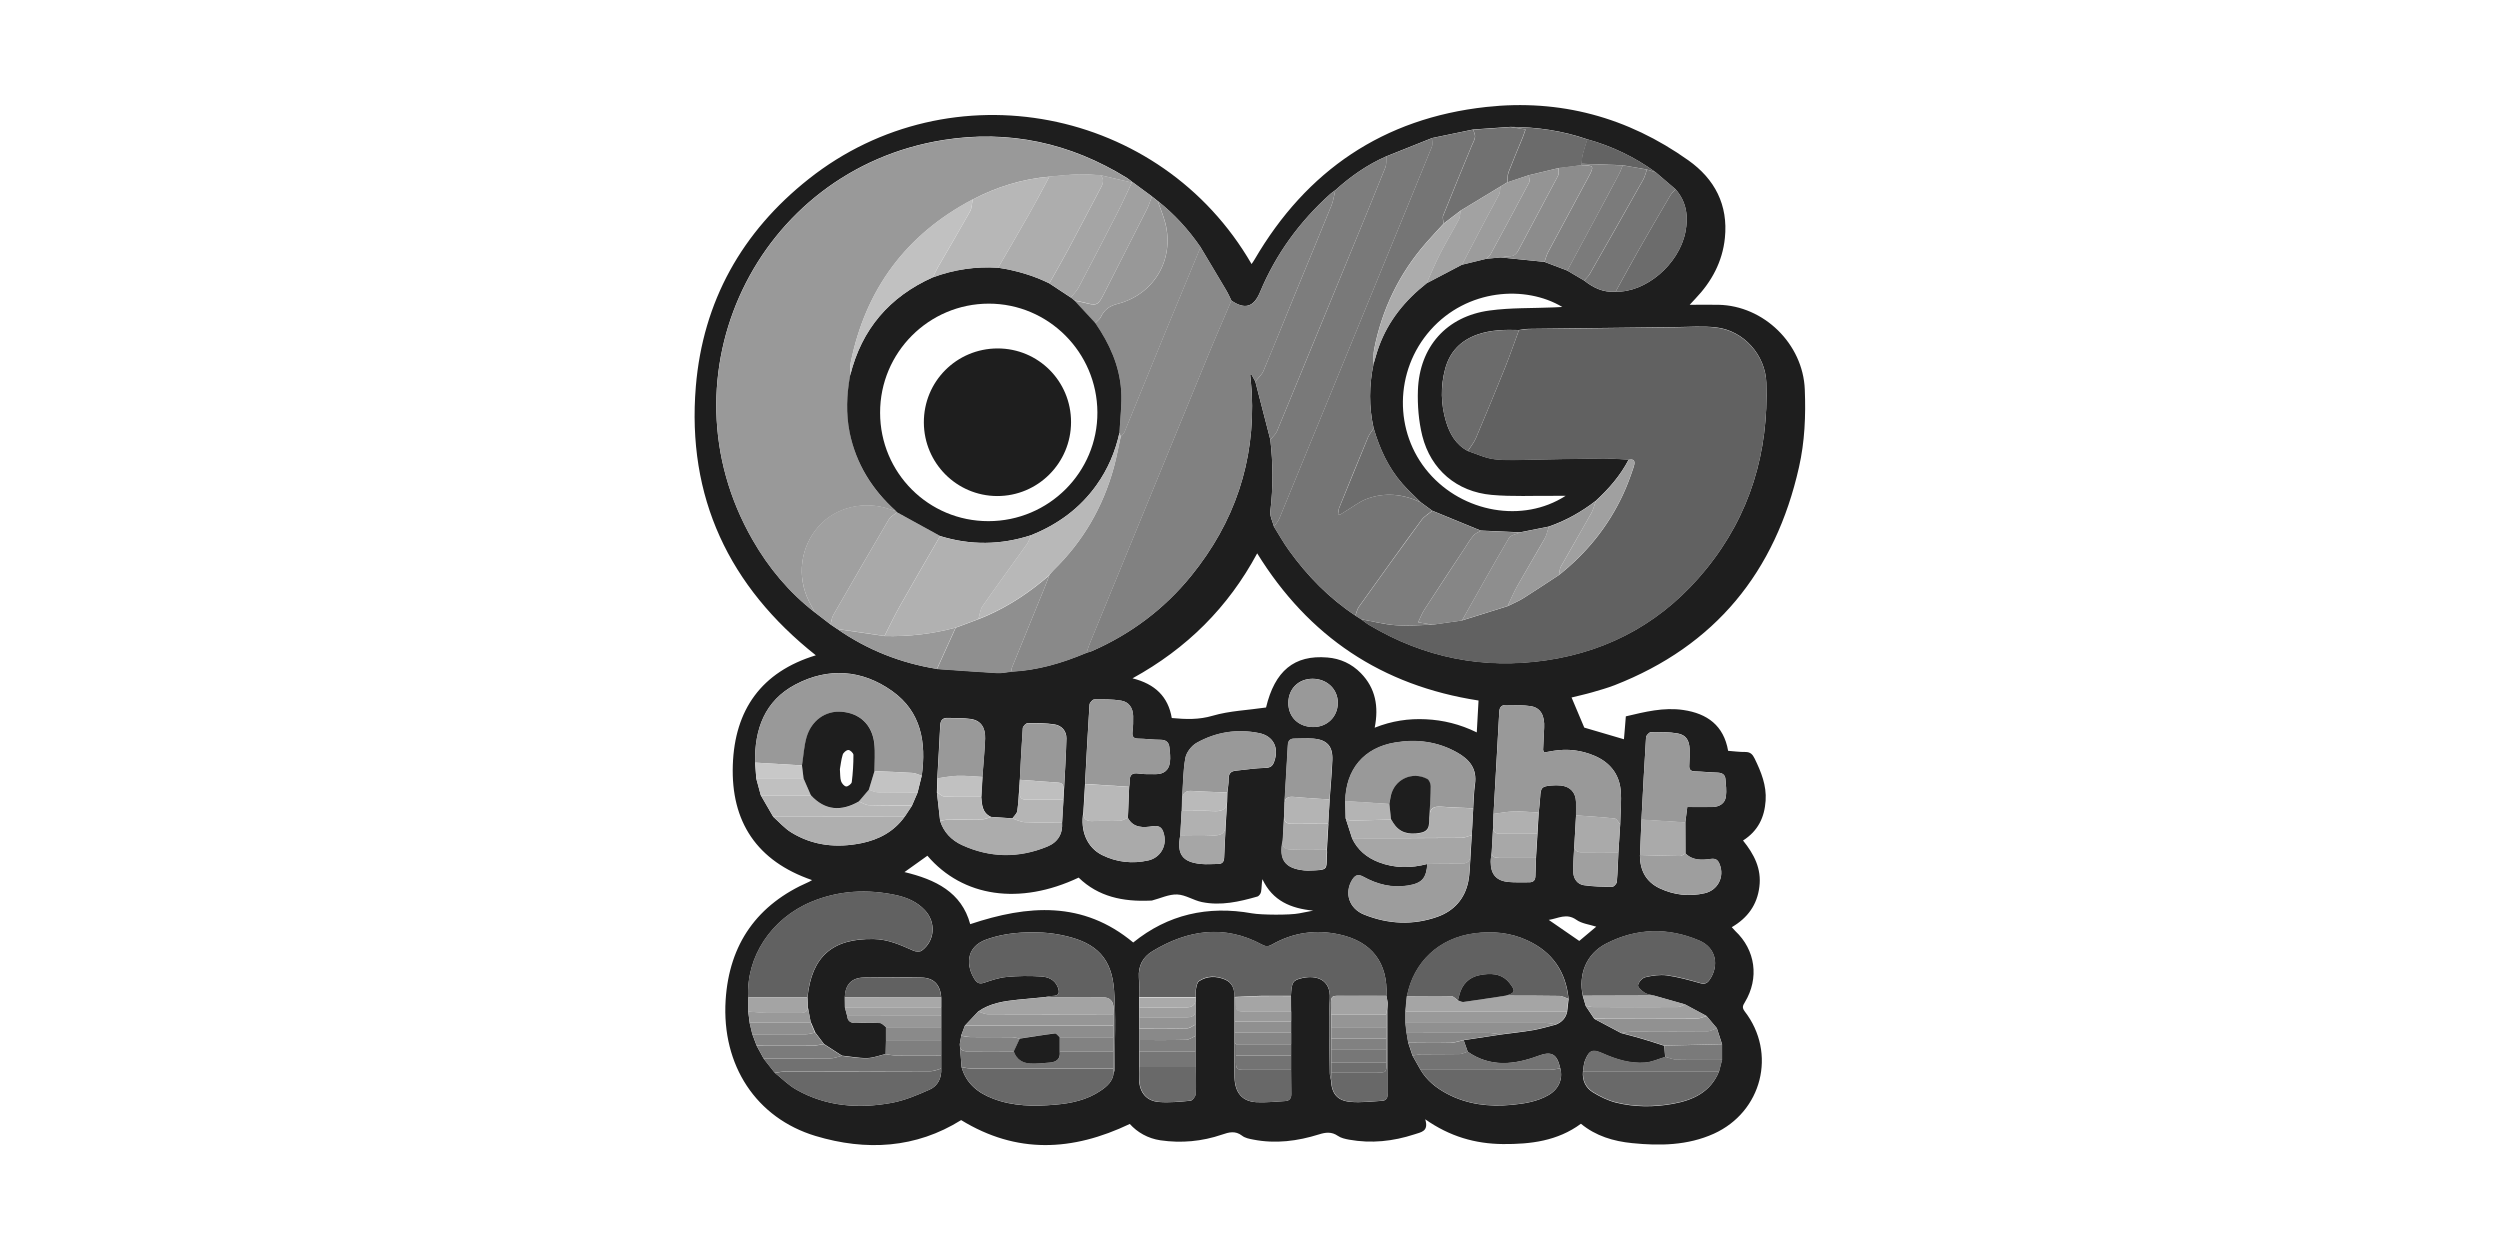
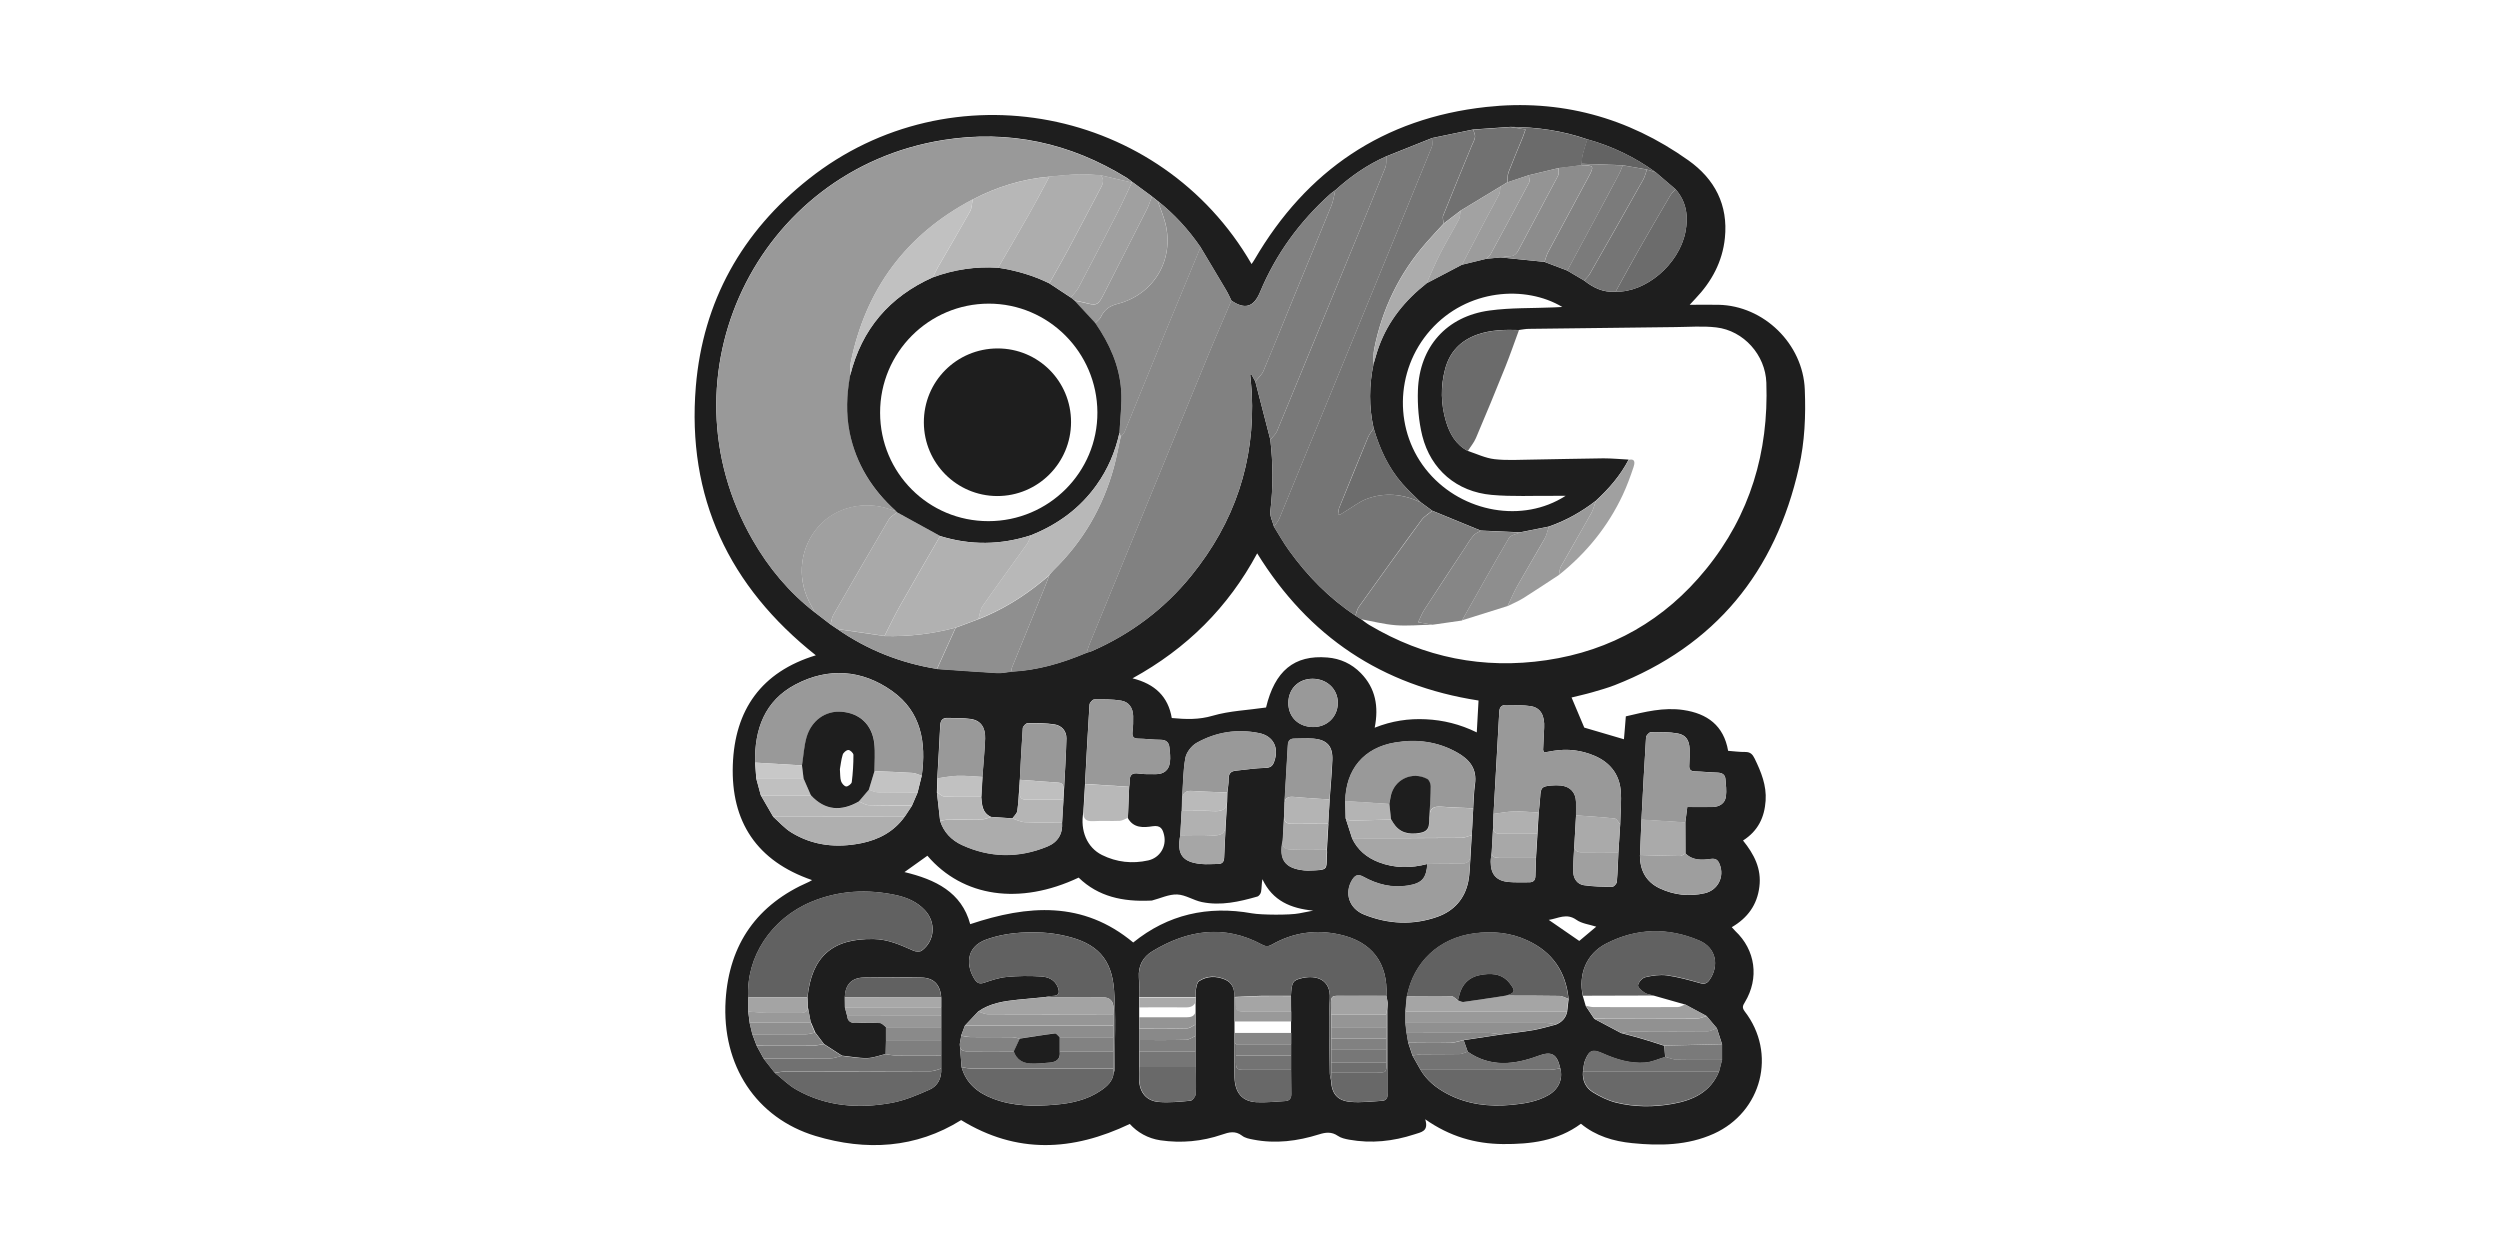
<svg xmlns="http://www.w3.org/2000/svg" id="Layer_1" viewBox="0 0 240 120">
  <defs>
    <style>.cls-1{fill:#9a9a9a;}.cls-1,.cls-2,.cls-3,.cls-4,.cls-5,.cls-6,.cls-7,.cls-8,.cls-9,.cls-10,.cls-11,.cls-12,.cls-13,.cls-14,.cls-15,.cls-16,.cls-17,.cls-18,.cls-19,.cls-20,.cls-21,.cls-22,.cls-23,.cls-24,.cls-25,.cls-26,.cls-27,.cls-28,.cls-29,.cls-30,.cls-31,.cls-32,.cls-33,.cls-34,.cls-35,.cls-36,.cls-37,.cls-38,.cls-39,.cls-40,.cls-41,.cls-42,.cls-43,.cls-44,.cls-45,.cls-46,.cls-47,.cls-48,.cls-49,.cls-50,.cls-51,.cls-52,.cls-53,.cls-54,.cls-55,.cls-56,.cls-57,.cls-58,.cls-59,.cls-60,.cls-61,.cls-62,.cls-63,.cls-64,.cls-65,.cls-66,.cls-67,.cls-68,.cls-69,.cls-70,.cls-71{stroke-width:0px;}.cls-2{fill:#898989;}.cls-3{fill:#b4b4b4;}.cls-4{fill:#8b8b8b;}.cls-5{fill:#a6a6a6;}.cls-6{fill:#c1c1c1;}.cls-7{fill:#7b7b7b;}.cls-8{fill:#737373;}.cls-9{fill:#c3c3c3;}.cls-10{fill:#8c8c8c;}.cls-11{fill:#848484;}.cls-12{fill:#9f9f9f;}.cls-13{fill:#828282;}.cls-14{fill:#9d9d9d;}.cls-15{fill:#bfbfbf;}.cls-16{fill:#a5a5a5;}.cls-17{fill:#696969;}.cls-18{fill:#bababa;}.cls-19{fill:#b1b1b1;}.cls-20{fill:#1e1e1e;}.cls-21{fill:#767676;}.cls-22{fill:#6b6b6b;}.cls-23{fill:#989898;}.cls-24{fill:#979797;}.cls-25{fill:#7f7f7f;}.cls-26{fill:#6d6d6d;}.cls-27{fill:#afafaf;}.cls-28{fill:#a1a1a1;}.cls-29{fill:#6e6e6e;}.cls-30{fill:#919191;}.cls-31{fill:#7a7a7a;}.cls-32{fill:#878787;}.cls-33{fill:#959595;}.cls-34{fill:#999;}.cls-35{fill:#8d8d8d;}.cls-36{fill:#8e8e8e;}.cls-37{fill:#717171;}.cls-38{fill:#8a8a8a;}.cls-39{fill:#c8c8c8;}.cls-40{fill:#b5b5b5;}.cls-41{fill:silver;}.cls-42{fill:#acacac;}.cls-43{fill:#818181;}.cls-44{fill:#7d7d7d;}.cls-45{fill:#a2a2a2;}.cls-46{fill:#9c9c9c;}.cls-47{fill:#aaa;}.cls-48{fill:#707070;}.cls-49{fill:#a8a8a8;}.cls-50{fill:#adadad;}.cls-51{fill:#a0a0a0;}.cls-52{fill:#636363;}.cls-53{fill:#969696;}.cls-54{fill:#8f8f8f;}.cls-55{fill:#9e9e9e;}.cls-56{fill:#b7b7b7;}.cls-57{fill:#909090;}.cls-58{fill:#797979;}.cls-59{fill:#a3a3a3;}.cls-60{fill:#757575;}.cls-61{fill:#a4a4a4;}.cls-62{fill:#686868;}.cls-63{fill:#868686;}.cls-64{fill:#b8b8b8;}.cls-65{fill:#6c6c6c;}.cls-66{fill:#949494;}.cls-67{fill:#616161;}.cls-68{fill:#777;}.cls-69{fill:#a9a9a9;}.cls-70{fill:#b0b0b0;}.cls-71{fill:#747474;}</style>
  </defs>
  <path class="cls-20" d="M155.9,70.95c.03-.3.06-.68.09-1.06.03-.36.06-.72.09-1.12,1.83-.43,3.63-.89,5.52-.61,2.3.34,3.88,1.49,4.3,3.92.57.04,1.11.12,1.65.11.49,0,.7.23.9.64.62,1.28,1.15,2.57,1.05,4.04-.11,1.59-.72,2.9-2.17,3.82,1.06,1.31,1.79,2.71,1.57,4.44-.21,1.73-1.12,2.99-2.65,3.88.13.14.22.25.33.36,1.95,1.83,2.32,4.53.93,6.84-.18.3-.31.5-.02.88,3.1,4.01,1.67,9.65-2.97,11.75-2.51,1.13-5.17,1.17-7.84.9-1.79-.18-3.48-.68-4.91-1.86-2.25,1.66-4.83,1.97-7.48,1.95-2.65-.02-5.11-.72-7.47-2.38.36,1.17-.38,1.23-1.04,1.45-2.05.67-4.13.89-6.26.51-.38-.07-.79-.16-1.09-.37-.6-.41-1.17-.34-1.8-.14-2.07.65-4.17.92-6.32.5-.37-.07-.8-.15-1.08-.38-.64-.49-1.25-.33-1.91-.1-1.93.66-3.91.84-5.92.55-1.21-.18-2.22-.77-2.94-1.57-5.52,2.63-10.85,2.9-16.19-.37-4.34,2.71-9.11,2.99-13.99,1.52-5.68-1.72-9.01-6.77-8.62-13.03.34-5.41,3.04-9.21,8.02-11.37.08-.04.16-.09.28-.16-5.3-1.82-7.8-5.6-7.61-11.06.18-5.27,2.73-8.93,7.97-10.52-8.34-6.61-12.4-15.18-11.52-25.81.68-8.16,4.42-14.84,10.84-19.92,13.62-10.79,33.8-6.92,42.51,8.17.11-.16.21-.3.29-.44,4.99-8.55,12.37-13.56,22.23-14.64,7.08-.78,13.59.98,19.41,5.12,2.55,1.81,3.83,4.29,3.51,7.45-.23,2.28-1.27,4.2-2.84,5.84-.15.16-.3.32-.54.58,1,0,1.87-.01,2.75,0,4.37.08,8.13,3.76,8.3,8.13.1,2.51,0,5.01-.56,7.47-2.26,10.05-8.03,17.14-17.7,20.92-.7.27-1.42.47-2.14.68-.69.2-1.4.35-1.99.5.41.97.81,1.92,1.22,2.89,1.19.35,2.49.73,3.81,1.12ZM114.79,96.16c0-.14,0-.27.01-.41,0-.27-.03-.55.02-.81.05-.27.11-.63.3-.75.77-.5,1.63-.5,2.46-.16.76.31.95.97.93,1.72,0,.77,0,1.54,0,2.31v1.09c0,.32,0,.64,0,.96,0,1.11-.03,2.22,0,3.33.05,1.47.74,2.29,2.09,2.37.92.05,1.85-.06,2.78-.11.41-.02.59-.27.58-.68-.01-.77-.01-1.54-.02-2.31,0-.46,0-.91,0-1.37,0-.36,0-.73,0-1.09,0-.36,0-.73,0-1.09,0-.36,0-.73,0-1.09,0-.32,0-.64,0-.96,0-.5,0-.99-.01-1.49.07-1.32.16-1.51,1.07-1.72,1.38-.32,2.76.14,2.66,1.97-.13,2.38-.02,4.77,0,7.15,0,.22.07.44.11.67.07,1.3.59,1.97,1.87,2.09,1.01.09,2.03-.04,3.05-.1.43-.03.53-.34.53-.73,0-2.89,0-5.77,0-8.66-.04-.23-.08-.45-.12-.68.14-3.18-1.39-5.2-4.49-5.89-2.29-.51-4.48-.2-6.52.97-.34.19-.58.19-.93,0-3.63-1.96-7.14-1.42-10.53.63-.91.55-1.38,1.41-1.3,2.53.05.63.02,1.27.02,1.91,0,.32,0,.63.01.95,0,.32,0,.64,0,.96,0,.36,0,.73,0,1.09,0,.36,0,.73,0,1.09,0,.36,0,.73,0,1.09,0,.5,0,1,0,1.5,0,.41-.03.82-.01,1.23.05,1.21.7,2.02,1.89,2.12,1.01.08,2.04-.02,3.05-.12.19-.02.48-.41.49-.64.05-.86.01-1.73,0-2.59,0-.5,0-1,0-1.5,0-.5,0-.99,0-1.49,0-.36,0-.73,0-1.09,0-.41,0-.82,0-1.23,0-.32,0-.64,0-.96ZM77.84,98.19l-.29-1.52c0-.3-.02-.61-.03-.91.4-3.93,2.39-5.68,6.35-5.61,1.38.02,2.6.57,3.83,1.12.22.1.6.12.78,0,1.29-.94,1.4-2.73.31-3.89-.75-.8-1.71-1.21-2.74-1.44-2.78-.6-5.52-.46-8.16.64-3.86,1.61-6.27,5.3-6.06,9.19,0,.45,0,.9,0,1.35.05.36.09.72.14,1.09.09.36.18.73.26,1.09.14.36.27.73.41,1.09.22.41.44.82.67,1.23l1.08,1.37c.69.55,1.32,1.2,2.08,1.62,2.86,1.62,5.98,1.84,9.13,1.26,1.25-.23,2.47-.75,3.64-1.27.79-.35,1.17-1.11,1.12-2.03,0-.41,0-.83,0-1.24,0-.5,0-1,0-1.5,0-.41,0-.82,0-1.23,0-.36,0-.73,0-1.09,0-.27,0-.55,0-.82,0-.31,0-.63,0-.94-.09-1.24-.72-1.89-1.95-1.91-1.82-.04-3.64-.03-5.46,0-1.2.02-1.8.68-1.85,1.89,0,.32,0,.64.01.96.07.28.14.56.22.83.06.53.35.7.87.68.76-.03,1.53-.04,2.29.01.2.01.38.25.57.39,0,.41,0,.82,0,1.23-.01.45-.02.9-.03,1.35-.59.14-1.18.38-1.77.39-.81.02-1.62-.15-2.43-.23-.58-.37-1.15-.75-1.73-1.12-.28-.37-.55-.74-.83-1.1-.13-.31-.27-.62-.4-.94ZM135.19,100.11c.14.41.27.82.41,1.23.26.46.52.92.78,1.38.62,1.03,1.52,1.74,2.56,2.29,1.93,1.02,4.01,1.26,6.16,1.06,1.25-.12,2.48-.31,3.59-.96.94-.56,1.37-1.53,1.1-2.54-.32-1.41-.84-1.68-2.14-1.19-2.3.85-4.59,1.1-6.75-.41-.13-.37-.26-.74-.39-1.11,1.19-.18,2.37-.36,3.56-.54,1.05-.14,2.11-.25,3.16-.43.73-.13,1.43-.35,2.15-.53.56-.23.94-.63,1.07-1.23.05-.41.09-.82.14-1.22-.26-2.62-1.55-4.51-3.95-5.62-1.63-.76-3.34-.92-5.12-.68-3.35.45-5.8,2.71-6.45,6.04-.05.49-.09.99-.14,1.48,0,.36,0,.73,0,1.09l.11.96.16.95ZM72.6,74.72c.15.54.29,1.09.44,1.63.4.69.79,1.37,1.19,2.06.57.51,1.09,1.11,1.73,1.5,2.09,1.29,4.39,1.51,6.75,1.03,1.66-.34,3.11-1.11,4.13-2.53.24-.36.48-.72.72-1.09.18-.41.35-.82.53-1.23.13-.54.27-1.09.4-1.63.44-3.19-.05-6.13-2.83-8.11-2.9-2.07-6.14-2.3-9.29-.64-2.95,1.55-3.95,4.3-3.88,7.5.04.5.07,1,.11,1.5ZM165.32,100.25l-.5-1.54c-.33-.39-.66-.78-.99-1.17l-2.04-1.1-2.99-.85c-.3-.09-.65-.11-.9-.27-.28-.18-.68-.51-.65-.73.04-.29.4-.7.69-.77.67-.16,1.4-.27,2.08-.18,1.07.15,2.13.45,3.17.74.43.12.67.05.92-.3.97-1.39.62-3.09-.96-3.77-3-1.29-6.05-1.22-8.96.28-1.91.98-2.69,2.96-2.24,5.03.09.32.19.64.28.96.27.41.55.82.82,1.23l2.58,1.37c.67.18,1.35.35,2.02.55.71.21,1.41.44,2.12.67.03.36.06.72.08,1.08-.64.19-1.27.49-1.92.54-1.43.11-2.78-.31-4.08-.89-.97-.43-1.28-.32-1.69.68-.13.32-.14.7-.2,1.06-.08.85.26,1.56.95,1.99.68.42,1.44.79,2.21.99,1.81.45,3.66.45,5.48.12,1.93-.35,3.61-1.12,4.42-3.1.09-.36.19-.73.28-1.09,0-.5,0-1,0-1.5ZM97.87,75.36c-.06.83-.09,1.67-.21,2.49-.04.25-.3.48-.47.71-.68-.05-1.37-.09-2.05-.14-.85-.39-.87-1.17-.94-1.94l.11-1.91c.09-1.22.21-2.44.26-3.66.04-1.08-.42-1.75-1.37-1.89-.73-.11-1.48-.08-2.23-.1-.47-.02-.68.22-.71.7-.08,1.7-.19,3.39-.28,5.08-.01.45-.03.89-.04,1.34.1.92.2,1.84.31,2.75.34,1.09,1.09,1.86,2.09,2.32,2.7,1.24,5.45,1.28,8.2.15,1.02-.42,1.5-1.22,1.42-2.33.04-.73.09-1.45.13-2.18.02-.26.03-.53.05-.79.08-1.69.2-3.39.24-5.08.01-.7-.45-1.23-1.14-1.34-.84-.13-1.71-.14-2.56-.13-.17,0-.47.3-.49.48-.12,1.65-.2,3.3-.28,4.95-.01.17-.02.34-.03.51ZM143.21,81.79c-.04.31-.1.63-.1.94,0,1.2.53,1.83,1.72,1.94.65.06,1.31.02,1.97.03.39,0,.58-.18.6-.57.02-.59.04-1.18.06-1.76.05-.77.09-1.55.14-2.32.04-.68.08-1.36.12-2.04.05-.49.11-.99.14-1.48.05-.92.15-1.04,1.05-1.12.31-.03.63-.03.95,0,.91.11,1.41.67,1.44,1.58.01.43,0,.86,0,1.29-.05.95-.11,1.89-.16,2.84-.04.88-.13,1.76-.1,2.63.02.61.39,1.13,1,1.23.91.14,1.83.15,2.75.15.15,0,.41-.29.43-.46.08-.94.11-1.9.15-2.84.06-.9.11-1.79.17-2.69.02-1.11.15-2.23.04-3.33-.16-1.54-1.07-2.64-2.5-3.25-1.26-.54-2.58-.7-3.94-.48-.3.05-.61.1-.91.16-.05-.14-.09-.2-.09-.27.03-.7.06-1.41.1-2.11.06-1.15-.33-1.9-1.25-2.06-.8-.13-1.62-.1-2.44-.12-.41,0-.6.23-.62.65-.18,3.27-.37,6.54-.55,9.8-.01.44-.03.89-.04,1.33-.04.78-.09,1.55-.13,2.33ZM113.44,77.86c-.04.77-.09,1.55-.13,2.32-.35,1.82.19,2.58,1.99,2.76.54.05,1.08,0,1.63,0,.39,0,.57-.19.59-.58.04-1.04.1-2.08.15-3.13.05-.77.09-1.55.14-2.32,0-.27.01-.55.02-.82.04-.43.13-.86.12-1.28-.01-.5.18-.77.68-.82.95-.1,1.89-.25,2.84-.27.48-.01.7-.17.85-.59.49-1.33-.06-2.47-1.45-2.75-2.1-.42-4.13-.1-5.99.94-.49.28-.98.91-1.08,1.45-.23,1.26-.22,2.57-.31,3.86-.01.41-.02.82-.03,1.23ZM127.51,79.08c.05-.77.09-1.55.14-2.32.09-1.27.21-2.53.26-3.8.05-1.32-.51-1.94-1.82-2.05-.61-.05-1.22,0-1.83,0-.43,0-.6.23-.62.63-.1,1.83-.21,3.66-.32,5.5-.01.44-.03.88-.04,1.33-.04.77-.09,1.55-.13,2.32-.4,1.83.21,2.68,2.05,2.87.11.01.23.02.34.02,2.14-.06,1.75-.02,1.86-1.76,0-.09,0-.18-.01-.27.05-.82.09-1.64.14-2.46ZM92.28,99.43c-.05.27-.1.54-.14.8.06.74.11,1.47.17,2.21.44,1.57,1.56,2.47,3,3.02,1.93.75,3.95.77,5.98.59,1.55-.13,3.06-.45,4.38-1.35.61-.41,1.16-.9,1.24-1.7.03-.11.1-.22.1-.32,0-2.55.13-5.1-.06-7.64-.22-3.02-1.66-4.49-4.63-5.18-.73-.17-1.48-.29-2.22-.33-1.82-.09-3.64.03-5.38.65-2.12.75-1.94,2.66-1.13,3.87.21.32.46.43.86.3.71-.24,1.44-.49,2.17-.56,1.1-.11,2.22-.12,3.32-.05.68.04,1.34.3,1.62,1.06.18.49.11.8-.5.81-.25,0-.49.07-.74.11-.88.08-1.75.16-2.63.25-1.33.14-2.64.33-3.78,1.13-.43.45-.85.91-1.28,1.36-.12.32-.24.64-.36.96ZM140.35,25.41c.78-.19,1.55-.38,2.33-.57.46-.04.91-.09,1.37-.13,1.41.14,2.81.29,4.22.43.73.28,1.46.55,2.18.83.54.32,1.09.64,1.63.96.88.7,1.85,1.17,3.01,1.07,2.89.09,6.07-2.6,6.7-5.69.31-1.52.12-2.93-.94-4.14-.64-.55-1.28-1.09-1.92-1.64-2-1.45-4.19-2.5-6.56-3.16-2.39-.83-4.85-1.18-7.37-1.19-1.19.08-2.38.17-3.57.25-1.32.27-2.63.55-3.95.82-1.47.59-2.94,1.17-4.4,1.76-1.82.8-3.42,1.92-4.89,3.25-.16.12-.34.23-.49.37-2.93,2.64-5.21,5.75-6.73,9.4-.61,1.46-1.46,1.71-2.75.83-.17-.34-.32-.69-.52-1.02-.81-1.37-1.63-2.74-2.45-4.11-1.16-1.69-2.52-3.18-4.13-4.45-.18-.14-.36-.29-.54-.43-.63-.46-1.26-.92-1.89-1.39-.16-.12-.32-.26-.49-.37-5.44-3.37-11.34-4.66-17.65-3.65-17.93,2.88-27.35,22.64-18.3,38.38,1.54,2.69,3.5,5.04,5.96,6.95.51.39,1.01.78,1.52,1.17.22.15.43.29.65.44,2.89,2.01,6.08,3.27,9.56,3.83,1.93.13,3.86.28,5.79.39.44.03.89-.08,1.33-.13,2.53-.12,4.92-.83,7.24-1.81.17-.05.35-.09.52-.16,3.75-1.65,6.95-4.04,9.53-7.22,4.16-5.12,6.15-10.97,5.82-17.58-.03-.57-.1-1.13-.15-1.7.05,0,.09-.01.14-.02.12.21.23.43.35.64.48,1.86.96,3.72,1.44,5.58.27,2.3.28,4.59,0,6.9-.05.46.22.97.35,1.45.48.77.92,1.56,1.45,2.29,1.76,2.45,3.84,4.58,6.37,6.25.17.11.35.22.52.33.28.2.54.42.83.59,5.26,3.12,10.93,4.26,16.98,3.37,6.24-.92,11.37-3.86,15.33-8.74,4.23-5.2,6.02-11.24,5.79-17.9-.09-2.66-2.17-5-4.81-5.31-1.3-.15-2.63-.04-3.94-.03-4.68.05-9.37.11-14.05.17-.32,0-.63.07-.95.11-1.34-.04-2.68-.02-3.97.43-1.62.57-2.68,1.66-3.12,3.32-.45,1.68-.41,3.38.09,5.04.35,1.17.94,2.21,2.09,2.82.85.28,1.69.69,2.56.79,1.21.14,2.44.05,3.66.04,2.27-.03,4.53-.1,6.8-.12.81,0,1.61.08,2.42.12-.79,1.53-1.9,2.8-3.16,3.96-1.37,1.06-2.86,1.9-4.51,2.47-.92.18-1.83.36-2.75.55-1.26-.06-2.53-.11-3.79-.17-1.55-.64-3.1-1.27-4.65-1.91-.37-.27-.74-.54-1.11-.81-.59-.59-1.21-1.15-1.76-1.78-1.35-1.54-2.18-3.36-2.75-5.32-.46-2.06-.44-4.11-.01-6.17.17-.56.31-1.14.52-1.69.91-2.48,2.51-4.44,4.57-6.06,1.14-.6,2.27-1.2,3.41-1.79ZM129.18,78.55c.21.64.41,1.28.62,1.92.53,1.13,1.42,1.86,2.56,2.3,1.53.59,3.09.59,4.67.17-.1,1.38-.51,1.86-1.86,2.08-1.52.25-2.95-.11-4.27-.84-.54-.3-.81-.15-1.1.31-.75,1.24-.3,2.72,1.15,3.31,2.31.93,4.7,1.05,7.06.21,1.58-.57,2.61-1.72,2.95-3.39.15-.73.14-1.49.2-2.23.04-.73.09-1.46.13-2.18.05-.87.09-1.73.14-2.6.05-.77.06-1.55.17-2.31.22-1.5-.53-2.4-1.74-3.07-1.87-1.04-3.87-1.29-5.93-.94-2.99.5-4.72,2.57-4.78,5.62.01.55.03,1.1.04,1.65ZM157.43,82.09c0,1.45.57,2.56,1.9,3.19,1.38.65,2.84.81,4.32.47,1.27-.29,1.91-1.57,1.44-2.76-.16-.41-.36-.6-.86-.53-.85.12-1.74.17-2.43-.53,0-.99,0-1.99-.01-2.98.07-.51.13-1.02.19-1.48.84,0,1.61,0,2.38,0,.73-.01,1.24-.35,1.33-1.02.07-.55,0-1.12-.05-1.68-.04-.43-.34-.58-.76-.6-.73-.02-1.45-.1-2.18-.12-.42-.01-.56-.2-.53-.59.03-.52.04-1.05.03-1.57-.03-.82-.35-1.34-1.14-1.48-.84-.15-1.71-.14-2.56-.13-.17,0-.47.32-.48.5-.17,2.63-.3,5.26-.44,7.89-.05,1.14-.1,2.27-.14,3.41ZM108.28,78.51c.04-.99.08-1.98.12-2.98.02-.18.06-.36.05-.54-.02-.63.26-.82.87-.73.54.08,1.09.06,1.63.06.78,0,1.26-.38,1.36-1.15.06-.46,0-.95-.05-1.42-.05-.51-.34-.73-.87-.73-.7,0-1.4-.1-2.11-.11-.51,0-.61-.22-.56-.68.06-.49.07-1,.06-1.49-.02-.77-.4-1.36-1.16-1.48-.84-.14-1.71-.13-2.56-.12-.17,0-.46.32-.47.51-.17,2.54-.29,5.08-.43,7.61-.05.9-.11,1.8-.16,2.7-.32,1.78.35,3.4,1.79,4.12,1.41.7,2.91.86,4.44.52,1.12-.25,1.78-1.34,1.52-2.44-.13-.56-.32-.96-1.1-.84-.88.14-1.85.2-2.39-.81ZM121.54,67.92c.84-3.51,2.7-5.07,5.89-4.8,1.24.1,2.33.6,3.21,1.5,1.42,1.45,1.73,3.22,1.33,5.24,1.65-.66,3.26-.89,4.91-.81,1.67.08,3.27.47,4.89,1.26.06-1.09.12-2.07.17-3.06-9.28-1.43-16.31-6.13-21.25-14.13-2.79,5.19-6.75,9.13-11.97,12,2.17.54,3.43,1.77,3.77,3.81,1.36.13,2.61.17,3.93-.22,1.61-.47,3.34-.53,5.12-.79ZM89.03,82.15c-.74.52-1.43,1.02-2.2,1.57,2.97.71,5.49,1.93,6.31,5,5.54-1.85,10.82-2.26,15.65,1.76,3.32-2.69,7.16-3.56,11.4-2.8.89.16,3.66.18,4.54,0,.44-.09.89-.18,1.34-.26-2.14-.21-3.9-.93-4.88-3.02-.08.46-.06.85-.13,1.22-.03.17-.2.41-.36.45-1.74.5-3.5.9-5.31.53-.81-.16-1.58-.7-2.38-.73-.8-.03-1.61.37-2.42.58-.06.02-.14,0-.2.01-2.56.11-4.94-.36-6.84-2.21-5.65,2.67-11.11,1.88-14.52-2.1ZM150.3,47.6c-.48,0-.79,0-1.1,0-2-.02-4.01.09-6-.09-3.35-.3-5.84-2.42-6.66-5.67-.35-1.41-.47-2.93-.42-4.38.15-4.17,2.75-7.09,6.87-7.65,2.04-.28,4.13-.21,6.19-.3.23-.01.46-.02.8-.04-3.52-2.11-9.13-1.76-12.66,2.22-3.46,3.91-3.53,9.79-.17,13.69,3.29,3.83,9.04,4.86,13.13,2.23ZM123.68,67.48c0,1.36.98,2.31,2.4,2.31,1.33,0,2.34-.98,2.35-2.31.01-1.31-1.03-2.31-2.42-2.32-1.35,0-2.32.96-2.33,2.31ZM151.61,90.33c.52-.44,1.07-.9,1.63-1.37-.65-.21-1.39-.29-1.91-.66-.95-.67-1.73-.13-2.65.01,1.02.7,1.94,1.34,2.93,2.02Z" />
-   <path class="cls-67" d="M156.35,44.14c-.81-.04-1.62-.13-2.42-.12-2.27.02-4.53.09-6.8.12-1.22.02-2.45.1-3.66-.04-.87-.1-1.71-.52-2.56-.79.26-.41.59-.8.78-1.25.96-2.26,1.89-4.52,2.81-6.8.47-1.18.88-2.38,1.32-3.56.32-.04.63-.1.95-.11,4.68-.06,9.37-.12,14.05-.17,1.31-.01,2.64-.13,3.94.03,2.64.31,4.72,2.65,4.81,5.31.23,6.66-1.56,12.69-5.79,17.9-3.96,4.88-9.09,7.82-15.33,8.74-6.05.89-11.72-.25-16.98-3.37-.29-.17-.55-.39-.83-.59,1.11.2,2.22.5,3.34.58,1.16.09,2.34-.02,3.52-.05.95-.14,1.91-.27,2.86-.41,1.46-.46,2.91-.92,4.37-1.37.51-.25,1.04-.47,1.52-.77,1.15-.72,2.27-1.48,3.41-2.22,2.64-2.09,4.71-4.64,6.14-7.7.4-.86.73-1.76,1.03-2.66.1-.31.24-.85-.47-.7Z" />
  <path class="cls-34" d="M78.21,58.79c-2.46-1.91-4.42-4.26-5.96-6.95-9.04-15.74.37-35.51,18.3-38.38,6.31-1.01,12.21.28,17.65,3.65.17.11.33.24.49.37,0,0-.03.05-.03.05-1-.23-2-.46-2.99-.7-.7-.03-1.4-.12-2.1-.09-.94.03-1.88.15-2.82.22-2.61.22-5.06.98-7.37,2.19-6.39,3.36-10.27,8.6-11.71,15.65-.08.41-.04.84-.05,1.27-.33,1.83-.42,3.65-.04,5.49.61,3.01,2.16,5.47,4.42,7.5-.2-.05-.4-.1-.59-.17-2.45-.85-5.18-.19-6.81,1.64-1.76,1.97-2.13,4.8-.94,7.19.18.36.37.72.56,1.08Z" />
  <path class="cls-43" d="M118.22,28.86c1.3.89,2.15.64,2.75-.83,1.52-3.65,3.79-6.76,6.73-9.4.15-.14.33-.24.49-.37-.12.48-.18.98-.36,1.44-1.15,2.84-2.34,5.67-3.5,8.51-1.01,2.46-1.99,4.93-3.03,7.38-.16.39-.52.69-.79,1.04-.12-.21-.23-.43-.35-.64-.05,0-.09.01-.14.02.05.57.12,1.13.15,1.7.33,6.61-1.66,12.46-5.82,17.58-2.58,3.18-5.78,5.58-9.53,7.22-.16.07-.34.11-.52.16.1-.28.18-.56.29-.84,3.78-9.19,7.55-18.39,11.33-27.58.74-1.81,1.53-3.6,2.29-5.4Z" />
  <path class="cls-60" d="M131.86,34.95c-.43,2.06-.45,4.12.01,6.17-.18.28-.41.55-.54.85-.93,2.24-1.85,4.49-2.76,6.75-.08.19-.08.41-.12.61.05.03.1.07.15.1.19-.12.39-.25.58-.36.66-.39,1.28-.89,1.98-1.16,1.76-.68,3.52-.49,5.22.31.37.27.74.54,1.11.81-.34.29-.76.52-1.02.87-2.03,2.76-4.02,5.55-6.01,8.33-.18.25-.24.58-.35.87-2.52-1.68-4.6-3.81-6.37-6.25-.53-.73-.97-1.53-1.45-2.29.18-.26.4-.5.52-.78,3.22-7.81,6.42-15.63,9.63-23.45,1.67-4.08,3.36-8.15,5.01-12.23.1-.24.02-.56.02-.84,1.32-.27,2.63-.55,3.95-.82.07.23.2.48.18.7-.03.28-.2.55-.31.82-.92,2.24-1.85,4.48-2.75,6.73-.09.22.03.51.05.77-.55.6-1.11,1.2-1.65,1.81-2.61,2.97-4.27,6.4-5.03,10.28-.09.45-.04.93-.06,1.4Z" />
  <path class="cls-2" d="M118.22,28.86c-.76,1.8-1.55,3.59-2.29,5.4-3.78,9.19-7.56,18.39-11.33,27.58-.11.27-.2.56-.29.84-2.32.98-4.7,1.69-7.24,1.81.03-.15.04-.32.1-.46,1.03-2.53,2.07-5.06,3.1-7.6.17-.41.32-.83.48-1.25.13-.15.26-.32.4-.46,2.83-2.76,4.74-6.06,5.78-9.87.26-.96.43-1.94.65-2.92.13-.15.3-.29.37-.47,1.3-3.17,2.59-6.34,3.89-9.51,1.13-2.75,2.28-5.49,3.41-8.23.82,1.37,1.64,2.73,2.45,4.11.19.33.35.68.52,1.02Z" />
  <path class="cls-58" d="M137.48,13.26c0,.28.08.6-.02.84-1.66,4.08-3.34,8.16-5.01,12.23-3.21,7.82-6.41,15.64-9.63,23.45-.12.28-.34.52-.52.78-.12-.48-.4-.99-.35-1.45.27-2.3.27-4.6,0-6.9.22-.27.51-.51.64-.81,2.33-5.62,4.64-11.26,6.96-16.89,1.16-2.82,2.32-5.63,3.45-8.45.12-.31.06-.69.08-1.04,1.47-.59,2.94-1.17,4.4-1.76Z" />
  <path class="cls-67" d="M109.36,95.75c0-.64.03-1.28-.02-1.91-.08-1.12.39-1.98,1.3-2.53,3.39-2.05,6.9-2.59,10.53-.63.35.19.59.19.93,0,2.04-1.17,4.23-1.48,6.52-.97,3.1.69,4.62,2.71,4.49,5.89-1.2,0-2.39,0-3.59,0-1.96.03-1.76-.32-1.73,1.76,0,.41,0,.82,0,1.23,0,.36,0,.73,0,1.09,0,.36,0,.73,0,1.09,0,.41,0,.82,0,1.23,0,.32,0,.64,0,.96,0,.24-.01.47-.02.71-.04-.22-.1-.44-.11-.67-.02-2.38-.13-4.77,0-7.15.1-1.82-1.28-2.28-2.66-1.97-.91.21-1,.4-1.07,1.72-.97,0-1.94-.01-2.9,0-.81.02-1.61.07-2.41.1-.04,0-.08.01-.12.02.02-.75-.17-1.41-.93-1.72-.84-.34-1.69-.35-2.46.16-.19.12-.25.49-.3.75-.05.26-.02.54-.02.81-1.81,0-3.63,0-5.44,0Z" />
  <path class="cls-67" d="M71.82,95.76c-.21-3.89,2.2-7.58,6.06-9.19,2.64-1.1,5.38-1.24,8.16-.64,1.03.22,1.99.64,2.74,1.44,1.09,1.16.98,2.95-.31,3.89-.17.13-.56.11-.78,0-1.23-.55-2.45-1.1-3.83-1.12-3.96-.07-5.95,1.69-6.35,5.61-1.9,0-3.8,0-5.69,0Z" />
  <path class="cls-34" d="M72.49,73.22c-.07-3.21.92-5.95,3.88-7.5,3.15-1.66,6.39-1.43,9.29.64,2.77,1.98,3.27,4.92,2.83,8.11-.3-.09-.59-.25-.89-.27-1.21-.08-2.43-.12-3.64-.17,0-.88.08-1.78-.02-2.65-.2-1.8-1.38-2.91-3.12-3.05-1.56-.12-2.93.82-3.39,2.47-.24.87-.29,1.79-.43,2.68-1.5-.09-3-.18-4.5-.27Z" />
  <path class="cls-44" d="M133.08,15.02c-.02.35.04.73-.08,1.04-1.13,2.83-2.29,5.64-3.45,8.45-2.31,5.63-4.63,11.26-6.96,16.89-.13.31-.42.54-.64.81-.48-1.86-.96-3.72-1.44-5.58.27-.34.63-.65.79-1.04,1.03-2.45,2.02-4.92,3.03-7.38,1.16-2.84,2.35-5.67,3.5-8.51.18-.45.24-.96.36-1.44,1.47-1.33,3.07-2.45,4.89-3.25Z" />
  <path class="cls-34" d="M143.38,78.13c.19-3.27.38-6.54.55-9.8.02-.41.21-.65.62-.65.81.02,1.64-.02,2.44.12.91.15,1.31.91,1.25,2.06-.04.7-.07,1.41-.1,2.11,0,.06.04.13.09.27.3-.05.6-.11.91-.16,1.36-.22,2.68-.06,3.94.48,1.43.61,2.34,1.71,2.5,3.25.11,1.1-.02,2.22-.04,3.33-.17-.19-.33-.53-.53-.56-1.24-.14-2.48-.21-3.72-.3,0-.43.01-.86,0-1.29-.03-.91-.54-1.47-1.44-1.58-.31-.04-.63-.03-.95,0-.9.08-1,.2-1.05,1.12-.03.5-.09.99-.14,1.48-.79-.04-1.58-.13-2.37-.11-.65.02-1.31.15-1.96.24Z" />
  <path class="cls-10" d="M115.26,23.73c-1.14,2.74-2.28,5.49-3.41,8.23-1.3,3.17-2.59,6.34-3.89,9.51-.07.18-.25.31-.37.47-.04-.13-.08-.26-.12-.39.06-1.35.25-2.72.16-4.06-.15-2.39-1.13-4.52-2.48-6.47.18-.19.42-.36.53-.58.32-.69.83-1.07,1.58-1.26,3.53-.9,5.51-4.26,4.61-7.78-.19-.72-.48-1.41-.73-2.11,1.61,1.27,2.97,2.76,4.13,4.45Z" />
  <path class="cls-67" d="M135.05,95.63c.65-3.33,3.1-5.59,6.45-6.04,1.78-.24,3.49-.07,5.12.68,2.39,1.11,3.69,3,3.95,5.62-.28-.1-.56-.27-.85-.28-1.72-.03-3.43-.03-5.15-.03.89-.25.94-.45.36-1.19-.78-.99-1.85-.98-2.91-.77-1,.2-1.66.87-1.92,1.89-.04.17-.1.34-.14.52-.21-.14-.43-.4-.64-.4-1.42-.03-2.84,0-4.26,0Z" />
  <path class="cls-44" d="M130.12,59.11c.11-.29.17-.63.35-.87,1.99-2.79,3.99-5.57,6.01-8.33.26-.35.68-.58,1.02-.87,1.55.64,3.1,1.27,4.65,1.91-.24.15-.53.26-.7.46-.32.38-.58.81-.85,1.23-1.29,1.95-2.58,3.9-3.85,5.87-.25.38-.41.82-.61,1.23.45.08.9.15,1.35.23-1.17.02-2.35.14-3.52.05-1.12-.09-2.23-.38-3.34-.58-.17-.11-.35-.22-.52-.33Z" />
  <path class="cls-67" d="M100.32,95.72c.25-.04.49-.11.74-.11.61-.01.68-.33.5-.81-.28-.75-.94-1.02-1.62-1.06-1.1-.07-2.22-.05-3.32.05-.74.07-1.46.32-2.17.56-.41.14-.65.02-.86-.3-.81-1.21-.99-3.12,1.13-3.87,1.74-.62,3.55-.74,5.38-.65.74.04,1.49.16,2.22.33,2.97.69,4.4,2.16,4.63,5.18.19,2.53.06,5.09.06,7.64,0,.11-.06.22-.1.32,0-.15-.01-.29-.02-.44,0-.55,0-1.09,0-1.64,0-.45,0-.91,0-1.36,0-.36,0-.73,0-1.09,0-.36,0-.73,0-1.09,0-.18.01-.36.01-.54q.02-1.1-1.06-1.1c-1.84,0-3.68,0-5.51-.01Z" />
  <path class="cls-69" d="M80.38,60.39c-.22-.15-.43-.29-.65-.44.09-.3.11-.64.26-.9,1.76-3.07,3.54-6.13,5.33-9.18.17-.28.52-.46.78-.69,1.38.76,2.77,1.52,4.15,2.28-1.29,2.23-2.59,4.46-3.86,6.71-.53.94-.99,1.92-1.48,2.88-1.51-.22-3.02-.44-4.53-.67Z" />
  <path class="cls-67" d="M151.96,95.6c-.46-2.07.33-4.05,2.24-5.03,2.91-1.5,5.95-1.57,8.96-.28,1.58.68,1.93,2.39.96,3.77-.25.35-.49.42-.92.3-1.05-.3-2.1-.6-3.17-.74-.68-.09-1.41.02-2.08.18-.29.07-.65.48-.69.77-.03.22.37.55.65.73.26.16.6.19.9.27-2.28,0-4.56.01-6.85.02Z" />
  <path class="cls-34" d="M129.13,76.89c.06-3.05,1.79-5.12,4.78-5.62,2.07-.35,4.07-.1,5.93.94,1.21.67,1.96,1.57,1.74,3.07-.11.76-.12,1.54-.17,2.31-1.01-.05-2.02-.07-3.03-.15-.66-.05-1.1.09-1.16.83.05-.93.12-1.86.12-2.78,0-.24-.15-.6-.34-.7-1.45-.77-3.15.06-3.5,1.66-.05.24-.09.49-.13.74l-4.25-.28Z" />
  <path class="cls-51" d="M86.1,49.18c-.26.23-.61.4-.78.69-1.8,3.05-3.57,6.11-5.33,9.18-.15.26-.18.6-.26.9-.51-.39-1.01-.78-1.52-1.17-.19-.36-.38-.72-.56-1.08-1.18-2.39-.81-5.22.94-7.19,1.63-1.83,4.36-2.49,6.81-1.64.19.07.39.11.59.17.04.05.08.09.12.14Z" />
  <path class="cls-22" d="M145.82,31.69c-.44,1.19-.85,2.39-1.32,3.56-.91,2.28-1.85,4.54-2.81,6.8-.19.45-.52.83-.78,1.25-1.15-.6-1.73-1.65-2.09-2.82-.5-1.66-.53-3.35-.09-5.04.44-1.66,1.5-2.76,3.12-3.32,1.29-.45,2.62-.47,3.97-.43Z" />
  <path class="cls-34" d="M157.58,78.68c.14-2.63.27-5.26.44-7.89.01-.19.31-.5.48-.5.86-.01,1.73-.02,2.56.13.79.15,1.11.66,1.14,1.48.02.52,0,1.05-.03,1.57-.02.4.12.58.53.59.73.02,1.45.1,2.18.12.43.01.72.16.76.6.05.56.12,1.13.05,1.68-.09.66-.6,1-1.33,1.02-.77.01-1.54,0-2.38,0-.06.46-.12.97-.19,1.48-1.41-.09-2.81-.18-4.22-.27Z" />
  <path class="cls-34" d="M104.17,75.26c.14-2.54.26-5.08.43-7.61.01-.19.3-.51.47-.51.85-.01,1.72-.01,2.56.12.76.12,1.14.71,1.16,1.48.01.5,0,1-.06,1.49-.05.46.05.67.56.68.7,0,1.4.11,2.11.11.53,0,.82.22.87.73.05.47.11.95.05,1.42-.1.77-.58,1.14-1.36,1.15-.54,0-1.1.02-1.63-.06-.62-.09-.89.1-.87.73,0,.18-.03.36-.05.54-1.41-.09-2.81-.18-4.22-.27Z" />
  <path class="cls-54" d="M100.75,55.19c-.16.42-.32.83-.48,1.25-1.03,2.53-2.07,5.06-3.1,7.6-.06.14-.07.31-.1.46-.45.05-.89.15-1.33.13-1.93-.11-3.86-.26-5.79-.39.6-1.33,1.2-2.65,1.8-3.98.73-.27,1.46-.55,2.19-.82.23-.09.46-.18.69-.28,2.26-.98,4.29-2.34,6.14-3.96Z" />
  <path class="cls-14" d="M141.15,82.37c-.06.75-.06,1.5-.2,2.23-.33,1.67-1.37,2.83-2.95,3.39-2.36.85-4.75.72-7.06-.21-1.45-.58-1.9-2.07-1.15-3.31.28-.46.56-.61,1.1-.31,1.32.73,2.75,1.09,4.27.84,1.36-.22,1.76-.7,1.86-2.08,1.08,0,2.16-.03,3.25-.02.44,0,.75-.1.88-.55Z" />
  <path class="cls-62" d="M106.89,102.56c0,.15.01.29.02.44-.08.81-.63,1.29-1.24,1.7-1.32.9-2.83,1.22-4.38,1.35-2.03.17-4.05.15-5.98-.59-1.44-.56-2.56-1.46-3-3.02.27.04.53.13.8.13,4.59,0,9.19,0,13.78,0Z" />
  <path class="cls-62" d="M90.35,102.58c.06.91-.32,1.67-1.12,2.03-1.17.52-2.39,1.04-3.64,1.27-3.16.57-6.27.35-9.13-1.26-.76-.43-1.39-1.08-2.08-1.62.38-.05.76-.14,1.14-.14,4.61,0,9.21,0,13.82-.02.34,0,.68-.17,1.02-.25Z" />
  <path class="cls-60" d="M158.94,16.53c.64.55,1.28,1.09,1.92,1.64-.18.2-.39.38-.52.61-1,1.7-1.99,3.4-2.97,5.12-.77,1.36-1.52,2.73-2.27,4.1-1.16.1-2.13-.37-3.01-1.07.17-.2.38-.39.52-.61,1.73-3.03,3.45-6.06,5.15-9.09.16-.29.23-.63.35-.95.28.09.56.17.84.26Z" />
  <path class="cls-34" d="M113.48,76.62c.09-1.29.08-2.59.31-3.86.1-.54.59-1.18,1.08-1.45,1.86-1.05,3.89-1.37,5.99-.94,1.39.28,1.94,1.42,1.45,2.75-.15.42-.37.57-.85.59-.95.03-1.89.18-2.84.27-.5.05-.69.32-.68.82,0,.43-.08.86-.12,1.28-1.13-.05-2.26-.07-3.38-.15-.55-.04-.86.16-.96.69Z" />
  <path class="cls-62" d="M149.79,102.56c.27,1.01-.16,1.98-1.1,2.54-1.11.65-2.34.84-3.59.96-2.15.2-4.23-.04-6.16-1.06-1.04-.55-1.94-1.26-2.56-2.29,4.14,0,8.28,0,12.41-.01.33,0,.66-.09,1-.14Z" />
  <path class="cls-23" d="M111.13,19.29c.25.7.54,1.39.73,2.11.91,3.51-1.08,6.88-4.61,7.78-.75.19-1.25.57-1.58,1.26-.11.23-.35.39-.53.58-.66-.72-1.33-1.44-1.99-2.15.31.06.62.11.93.19,1.19.32,1.33.27,1.87-.8,1.39-2.73,2.78-5.46,4.16-8.19.19-.38.31-.8.47-1.2.18.14.36.29.54.43Z" />
  <path class="cls-63" d="M137.49,59.97c-.45-.08-.9-.15-1.35-.23.2-.41.36-.85.61-1.23,1.27-1.96,2.57-3.91,3.85-5.87.27-.42.53-.85.85-1.23.17-.21.46-.31.7-.46,1.26.06,2.53.11,3.79.17-.37.17-.91.24-1.08.53-1.54,2.62-3.01,5.27-4.51,7.92-.95.14-1.91.27-2.86.41Z" />
  <path class="cls-17" d="M165.04,102.84c-.81,1.98-2.5,2.75-4.42,3.1-1.83.33-3.68.33-5.48-.12-.77-.19-1.53-.56-2.21-.99-.69-.43-1.03-1.14-.95-1.99,4.36,0,8.71,0,13.07,0Z" />
  <path class="cls-37" d="M138.6,21.47c-.02-.26-.14-.56-.05-.77.9-2.25,1.83-4.49,2.75-6.73.11-.27.28-.54.31-.82.03-.22-.11-.47-.18-.7,1.19-.08,2.38-.17,3.57-.25.46.07.91.15,1.44.23-.11.3-.18.54-.27.76-.45,1.11-.93,2.22-1.36,3.34-.11.29-.07.64-.1.97-.23.14-.45.27-.68.41-1.28.77-2.55,1.55-3.83,2.32-.54.41-1.08.82-1.62,1.24Z" />
  <path class="cls-42" d="M95.14,78.43c.68.05,1.37.09,2.05.14.4.13.79.34,1.19.36,1.19.05,2.38.02,3.58.02.08,1.11-.4,1.91-1.42,2.33-2.75,1.13-5.51,1.09-8.2-.15-.99-.46-1.74-1.23-2.09-2.32.27-.04.53-.12.8-.12,1.07-.01,2.14.01,3.2-.02.3,0,.59-.15.89-.23Z" />
  <path class="cls-51" d="M110.59,18.85c-.15.4-.28.82-.47,1.2-1.38,2.74-2.77,5.46-4.16,8.19-.55,1.07-.69,1.13-1.87.8-.3-.08-.62-.13-.93-.19-.12-.1-.24-.2-.36-.3.25-.32.55-.6.74-.95,1.25-2.37,2.49-4.75,3.71-7.14.5-.97.94-1.97,1.41-2.95,0,0,.03-.05.03-.05.63.46,1.26.92,1.89,1.39Z" />
  <path class="cls-36" d="M140.35,59.56c1.49-2.64,2.97-5.3,4.51-7.92.17-.29.71-.36,1.08-.53.91-.18,1.83-.36,2.75-.55-.13.38-.2.8-.4,1.14-.86,1.52-1.76,3.02-2.62,4.54-.35.63-.63,1.29-.94,1.94-1.46.46-2.91.92-4.37,1.37Z" />
  <path class="cls-65" d="M155.1,28c.76-1.37,1.5-2.74,2.27-4.1.97-1.71,1.97-3.42,2.97-5.12.13-.23.35-.41.52-.61,1.06,1.21,1.25,2.62.94,4.14-.63,3.08-3.81,5.78-6.7,5.69Z" />
  <path class="cls-13" d="M150.46,25.97c-.73-.28-1.46-.55-2.18-.83.11-.32.19-.65.35-.95,1.28-2.4,2.57-4.79,3.86-7.18.58-1.07.54-1.14-.66-1.15,0-.04,0-.09,0-.13,1.32.05,2.64.09,3.96.14-.11.27-.21.55-.34.81-.69,1.3-1.39,2.6-2.08,3.9-.97,1.8-1.93,3.6-2.9,5.39Z" />
  <path class="cls-10" d="M151.82,15.86c1.21.02,1.24.08.66,1.15-1.29,2.39-2.58,4.78-3.86,7.18-.16.29-.23.63-.35.95-1.41-.14-2.81-.29-4.22-.43.27-.04.54-.11.8-.11.44.01.7-.17.91-.56,1.26-2.39,2.55-4.76,3.81-7.16.11-.21.05-.5.07-.76.73-.09,1.46-.18,2.18-.27Z" />
  <path class="cls-5" d="M141.15,82.37c-.13.44-.45.55-.88.55-1.08-.01-2.16.01-3.25.02-1.57.42-3.14.42-4.67-.17-1.14-.44-2.03-1.17-2.56-2.3,3.49,0,6.98,0,10.47-.03.34,0,.68-.17,1.01-.25-.04.73-.09,1.46-.13,2.18Z" />
  <path class="cls-7" d="M150.46,25.97c.97-1.8,1.93-3.59,2.9-5.39.7-1.3,1.4-2.6,2.08-3.9.14-.26.23-.54.34-.81.77.14,1.55.27,2.32.41-.11.32-.19.66-.35.95-1.71,3.04-3.43,6.07-5.15,9.09-.13.23-.34.41-.52.61-.54-.32-1.09-.64-1.63-.96Z" />
  <path class="cls-27" d="M86.84,78.41c-1.02,1.42-2.47,2.19-4.13,2.53-2.36.48-4.66.26-6.75-1.03-.64-.4-1.15-1-1.73-1.5.11-.02.23-.04.34-.04,4.09.01,8.18.03,12.27.04Z" />
-   <path class="cls-47" d="M108.28,78.51c.54,1.01,1.51.95,2.39.81.78-.13.97.28,1.1.84.26,1.1-.4,2.19-1.52,2.44-1.53.34-3.03.19-4.44-.52-1.44-.72-2.12-2.34-1.79-4.12-.06.69.28.9.93.86.85-.05,1.71.01,2.56-.03.26-.01.51-.19.77-.29Z" />
  <path class="cls-22" d="M151.82,15.86c-.73.09-1.46.18-2.18.27-.95.23-1.91.46-2.86.69-.68.23-1.37.45-2.05.68.03-.32-.01-.67.1-.97.43-1.12.9-2.23,1.36-3.34.09-.23.16-.46.27-.76-.53-.09-.98-.16-1.44-.23,2.52,0,4.99.36,7.37,1.19-.15.49-.32.97-.44,1.46-.07.29-.08.59-.11.89,0,.04,0,.09,0,.13Z" />
  <path class="cls-34" d="M123.3,77.03c.11-1.83.22-3.66.32-5.5.02-.41.19-.64.62-.63.61,0,1.23-.05,1.83,0,1.31.12,1.87.74,1.82,2.05-.05,1.27-.17,2.53-.26,3.8-1.15-.08-2.31-.14-3.46-.25-.46-.04-.75.07-.88.52Z" />
  <path class="cls-1" d="M144.72,58.19c.31-.65.59-1.32.94-1.94.86-1.52,1.77-3.02,2.62-4.54.19-.35.27-.76.4-1.14,1.64-.57,3.13-1.41,4.51-2.47-.13.38-.22.79-.41,1.13-.96,1.73-1.97,3.43-2.93,5.15-.13.24-.14.54-.2.82-1.13.74-2.26,1.5-3.41,2.22-.48.3-1.01.52-1.52.77Z" />
  <path class="cls-34" d="M97.9,74.86c.09-1.65.16-3.3.28-4.95.01-.18.32-.48.49-.48.86,0,1.72,0,2.56.13.69.11,1.15.64,1.14,1.34-.03,1.69-.15,3.39-.24,5.08-.07-.35.07-.81-.53-.85-1.24-.08-2.47-.18-3.71-.27Z" />
  <path class="cls-34" d="M89.99,74.72c.1-1.69.2-3.39.28-5.08.02-.48.23-.71.71-.7.74.02,1.5-.01,2.23.1.94.15,1.41.81,1.37,1.89-.05,1.22-.17,2.44-.26,3.66-.79-.04-1.58-.13-2.37-.11-.65.02-1.3.16-1.96.24Z" />
  <path class="cls-55" d="M161.81,81.92c.69.7,1.57.65,2.43.53.5-.07.7.12.86.53.46,1.19-.18,2.47-1.44,2.76-1.48.34-2.94.18-4.32-.47-1.33-.63-1.91-1.74-1.9-3.19,1.28.04,2.56.08,3.84.1.18,0,.36-.17.53-.26Z" />
  <path class="cls-37" d="M90.35,102.58c-.34.09-.68.25-1.02.25-4.61.02-9.21,0-13.82.02-.38,0-.76.09-1.14.14-.36-.46-.72-.91-1.08-1.37,2.13,0,4.27.01,6.4-.01.37,0,.73-.16,1.1-.25.81.09,1.62.25,2.43.23.59-.01,1.18-.25,1.78-.39.38.05.76.14,1.14.14,1.4.02,2.8,0,4.2,0,0,.41,0,.83,0,1.24Z" />
  <path class="cls-26" d="M136.39,48.22c-1.7-.8-3.45-.99-5.22-.31-.71.27-1.32.77-1.98,1.16-.2.12-.39.24-.58.36-.05-.03-.1-.07-.15-.1.04-.2.04-.42.12-.61.91-2.25,1.83-4.5,2.76-6.75.13-.31.36-.57.54-.85.57,1.95,1.41,3.77,2.75,5.32.55.63,1.17,1.19,1.76,1.78Z" />
  <path class="cls-16" d="M135.05,95.63c1.42,0,2.84-.03,4.26,0,.22,0,.43.26.64.4.17.06.36.19.52.16,1.37-.19,2.73-.4,4.09-.61,1.72,0,3.43,0,5.15.03.28,0,.56.18.85.28-.05.41-.09.82-.14,1.22-.45,0-.91,0-1.36,0-4.72,0-9.44,0-14.16,0,.05-.49.09-.99.14-1.48Z" />
  <path class="cls-27" d="M141.28,80.18c-.34.09-.67.25-1.01.25-3.49.02-6.98.02-10.47.03-.21-.64-.41-1.28-.62-1.92.16.08.31.24.47.24,1.3-.02,2.6-.07,3.9-.11.07.12.14.23.21.35.58.92,1.44,1.18,2.6.96,1.09-.21.78-1.04.88-1.7.06-.74.5-.89,1.16-.83,1.01.08,2.02.1,3.03.15-.05.87-.09,1.73-.14,2.6Z" />
  <path class="cls-42" d="M138.6,21.47c.54-.41,1.08-.82,1.62-1.24-.05.27-.03.58-.15.82-.58,1.1-1.23,2.17-1.8,3.28-.48.94-.89,1.92-1.32,2.88-2.05,1.62-3.66,3.58-4.57,6.06-.2.55-.35,1.13-.52,1.69.02-.47-.03-.94.06-1.4.76-3.87,2.42-7.31,5.03-10.28.54-.61,1.1-1.21,1.65-1.81Z" />
  <path class="cls-34" d="M91.74,60.24c-.6,1.33-1.2,2.65-1.8,3.98-3.47-.56-6.67-1.83-9.56-3.83,1.51.22,3.02.44,4.53.67,2.32.06,4.59-.2,6.83-.81Z" />
  <path class="cls-66" d="M146.77,16.82c.95-.23,1.91-.46,2.86-.69-.02.25.04.55-.07.76-1.26,2.39-2.55,4.77-3.81,7.16-.21.39-.46.58-.91.56-.27,0-.53.07-.8.11-.46.04-.91.09-1.37.13.14-.14.33-.26.42-.43,1.25-2.3,2.49-4.6,3.71-6.91.09-.17-.02-.46-.04-.69Z" />
  <path class="cls-45" d="M136.94,27.21c.44-.96.84-1.94,1.32-2.88.57-1.11,1.22-2.18,1.8-3.28.12-.23.1-.54.15-.82,1.28-.77,2.55-1.55,3.83-2.32-.04.25-.01.54-.12.76-.4.79-.85,1.56-1.26,2.34-.77,1.47-1.54,2.94-2.3,4.4-1.14.6-2.27,1.2-3.41,1.79Z" />
  <path class="cls-71" d="M106.89,102.56c-4.59,0-9.19,0-13.78,0-.27,0-.53-.08-.8-.13-.06-.74-.11-1.47-.17-2.21-.03.58.28.72.8.71,1.46-.02,2.93,0,4.39,0,.25.77.84,1.12,1.6,1.17.61.03,1.22-.04,1.83-.09.65-.05,1.08-.34.98-1.08,1.72,0,3.44,0,5.16,0,0,.55,0,1.09,0,1.64Z" />
  <path class="cls-56" d="M86.84,78.41c-4.09-.01-8.18-.03-12.27-.04-.11,0-.23.03-.34.04-.4-.69-.79-1.37-1.19-2.06,1.6,0,3.2,0,4.81,0,1.39,1.5,2.93,1.56,4.61.6.32.12.64.34.96.35,1.38.04,2.76.03,4.15.03-.24.36-.48.72-.72,1.09Z" />
  <path class="cls-59" d="M100.32,95.72c1.84,0,3.68,0,5.51.01q1.08,0,1.06,1.1c0,.18,0,.36-.01.54-4.01,0-8.03,0-12.04,0-.31,0-.61-.17-.92-.26,1.13-.8,2.45-.99,3.78-1.13.87-.09,1.75-.17,2.63-.25Z" />
  <path class="cls-46" d="M140.35,25.41c.77-1.47,1.53-2.94,2.3-4.4.41-.78.86-1.55,1.26-2.34.11-.22.09-.5.12-.76.23-.14.45-.27.68-.41.68-.23,1.37-.45,2.05-.68.02.23.13.52.04.69-1.22,2.31-2.46,4.62-3.71,6.91-.09.17-.28.28-.42.43-.78.19-1.55.38-2.33.57Z" />
  <path class="cls-34" d="M123.68,67.48c0-1.35.97-2.31,2.33-2.31,1.39,0,2.43,1,2.42,2.32-.01,1.32-1.02,2.31-2.35,2.31-1.42,0-2.4-.96-2.4-2.31Z" />
  <path class="cls-17" d="M114.8,102.43c0,.86.05,1.73,0,2.59-.01.23-.3.62-.49.64-1.01.1-2.04.2-3.05.12-1.19-.1-1.83-.91-1.89-2.12-.02-.41,0-.82.01-1.23,1.81,0,3.62,0,5.42,0Z" />
  <path class="cls-8" d="M149.79,102.56c-.33.05-.66.14-1,.14-4.14.01-8.28.01-12.41.01-.26-.46-.52-.92-.78-1.38.29-.04.58-.12.86-.12,1.21-.01,2.43,0,3.64-.02.26,0,.53-.16.79-.24,2.17,1.51,4.45,1.27,6.75.41,1.3-.48,1.82-.22,2.14,1.19Z" />
  <path class="cls-51" d="M149.65,55.2c.06-.27.07-.58.2-.82.97-1.72,1.97-3.43,2.93-5.15.19-.35.28-.75.41-1.13,1.26-1.16,2.37-2.43,3.16-3.96.71-.15.57.39.47.7-.3.9-.63,1.8-1.03,2.66-1.43,3.05-3.5,5.6-6.14,7.7Z" />
  <path class="cls-34" d="M134.91,97.11c4.72,0,9.44,0,14.16,0,.45,0,.91,0,1.36,0-.13.61-.5,1-1.07,1.23-.33-.05-.66-.13-.99-.14-4.49,0-8.97,0-13.46,0,0-.36,0-.73,0-1.09Z" />
  <path class="cls-67" d="M81.09,95.74c.05-1.21.65-1.87,1.85-1.89,1.82-.03,3.64-.03,5.46,0,1.24.02,1.86.67,1.95,1.91-3.09,0-6.18-.01-9.27-.02Z" />
  <path class="cls-62" d="M123.96,102.71c0,.77,0,1.54.02,2.31,0,.41-.17.66-.58.68-.93.05-1.86.17-2.78.11-1.35-.08-2.05-.9-2.09-2.37-.04-1.11,0-2.22,0-3.33.04.05.08.09.12.14,0,.36,0,.73,0,1.09,0,.11,0,.23,0,.34,0,1.02,0,1.02,1.03,1.03,1.43,0,2.86,0,4.29,0Z" />
  <path class="cls-48" d="M165.04,102.84c-4.36,0-8.71,0-13.07,0,.06-.35.07-.73.2-1.06.41-1,.72-1.11,1.69-.68,1.3.58,2.65,1,4.08.89.65-.05,1.28-.35,1.92-.54.39.1.78.27,1.17.28,1.43.03,2.86.01,4.3.01-.09.36-.19.73-.28,1.09Z" />
  <path class="cls-62" d="M127.78,103.68c0-.24.01-.47.02-.71,1.45,0,2.91,0,4.36,0,.93,0,.95-.03.94-.96,0-.41,0-.82,0-1.23,0-.36,0-.73,0-1.09,0-.36,0-.73,0-1.09,0-.41,0-.82,0-1.23.05-.36.09-.73.14-1.09,0,2.89,0,5.77,0,8.66,0,.39-.1.7-.53.73-1.02.06-2.04.19-3.05.1-1.28-.12-1.8-.79-1.87-2.09Z" />
  <path class="cls-53" d="M93.92,97.11c.31.09.61.26.92.26,4.01.02,8.03.01,12.04,0,0,.36,0,.73,0,1.09-4.75,0-9.49,0-14.24,0,.43-.45.85-.91,1.28-1.36Z" />
  <path class="cls-35" d="M92.64,98.47c4.75,0,9.49,0,14.24,0,0,.36,0,.73,0,1.09-1.72,0-3.44,0-5.16,0-.15-.12-.31-.37-.44-.36-1.13.14-2.26.33-3.39.5-.27-.05-.53-.13-.8-.14-1.32-.01-2.64,0-3.96-.01-.29,0-.57-.09-.86-.13.12-.32.24-.64.36-.96Z" />
  <path class="cls-47" d="M151.29,78.27c1.24.09,2.48.16,3.72.3.19.02.35.36.53.56-.06.9-.11,1.79-.17,2.69-1.15,0-2.3-.02-3.44,0-.53.01-.83-.15-.79-.72.05-.95.11-1.89.16-2.84Z" />
  <path class="cls-47" d="M161.81,81.92c-.18.09-.36.26-.53.26-1.28-.01-2.56-.06-3.84-.1.05-1.14.1-2.27.14-3.41,1.41.09,2.81.18,4.22.27,0,.99,0,1.99.01,2.98Z" />
  <path class="cls-64" d="M108.28,78.51c-.26.1-.51.27-.77.29-.85.04-1.71-.02-2.56.03-.65.03-.99-.18-.93-.86.05-.9.11-1.8.16-2.7,1.41.09,2.81.18,4.22.27-.04.99-.08,1.98-.12,2.98Z" />
  <path class="cls-51" d="M151.13,81.1c-.03.57.27.73.79.72,1.15-.02,2.29,0,3.44,0-.04.95-.07,1.9-.15,2.84-.02.17-.28.46-.43.46-.92,0-1.85-.02-2.75-.15-.61-.09-.98-.62-1-1.23-.03-.88.06-1.76.1-2.63Z" />
  <path class="cls-30" d="M155.63,99.16c-.86-.46-1.72-.92-2.58-1.37,3.28,0,6.55,0,9.83,0,.32,0,.63-.16.95-.25.33.39.66.78.99,1.17-.3.1-.6.3-.9.3-2.36.03-4.72,0-7.07.02-.4,0-.81.09-1.21.14Z" />
  <path class="cls-57" d="M134.91,98.2c4.49,0,8.97,0,13.46,0,.33,0,.66.09.99.14-.72.18-1.43.4-2.15.53-1.05.18-2.1.29-3.16.43-.4-.05-.81-.14-1.21-.14-2.61-.01-5.22,0-7.83,0l-.11-.96Z" />
  <path class="cls-12" d="M163.83,97.53c-.32.09-.63.25-.95.25-3.28.02-6.55.01-9.83,0-.27-.41-.55-.82-.82-1.23.24.04.49.13.73.13,2.7,0,5.39.01,8.09,0,.25,0,.49-.17.74-.25.68.37,1.36.73,2.04,1.1Z" />
  <path class="cls-5" d="M117.66,79.23c-.05,1.04-.11,2.08-.15,3.13-.02.39-.2.58-.59.58-.54,0-1.09.06-1.63,0-1.8-.18-2.34-.94-1.99-2.76,1.01,0,2.03-.04,3.04.01.74.04,1.29-.08,1.32-.96Z" />
  <path class="cls-42" d="M123.13,80.68c.04-.77.09-1.55.13-2.32-.02.55.25.74.79.73,1.15-.03,2.3,0,3.45,0-.05.82-.09,1.64-.14,2.46-1.1,0-2.21-.03-3.31.01-.66.03-.99-.18-.92-.87Z" />
  <path class="cls-3" d="M127.51,79.08c-1.15,0-2.3-.02-3.45,0-.54.01-.81-.18-.79-.73.01-.44.03-.88.04-1.33.13-.45.42-.56.88-.52,1.15.11,2.3.17,3.46.25-.05.77-.09,1.55-.14,2.32Z" />
  <path class="cls-19" d="M117.66,79.23c-.03.89-.57,1-1.32.96-1.01-.05-2.03-.01-3.04-.01.04-.77.09-1.55.13-2.32,1.01,0,2.03-.04,3.04.01.74.04,1.29-.08,1.32-.96-.05.77-.09,1.55-.14,2.32Z" />
  <path class="cls-49" d="M147.58,80.04c-.05.77-.09,1.55-.14,2.32-1.17,0-2.34,0-3.52,0-.41,0-.72-.09-.72-.58.04-.78.09-1.55.13-2.33.01.48.31.59.73.58,1.17-.01,2.35,0,3.52,0Z" />
  <path class="cls-56" d="M95.14,78.43c-.3.08-.59.22-.89.23-1.07.03-2.13,0-3.2.02-.27,0-.53.08-.8.12-.1-.92-.2-1.84-.31-2.75.24.15.48.41.72.42,1.18.04,2.35.02,3.53.02.06.77.08,1.56.94,1.94Z" />
  <path class="cls-40" d="M101.96,78.95c-1.19,0-2.39.03-3.58-.02-.4-.02-.79-.23-1.19-.36.16-.24.43-.46.47-.71.11-.82.14-1.66.21-2.49,0,.25.03.49.02.74-.02.45.17.66.64.66,1.19,0,2.38,0,3.57,0-.04.73-.09,1.45-.13,2.18Z" />
  <path class="cls-32" d="M155.63,99.16c.4-.05.81-.13,1.21-.14,2.36-.01,4.72,0,7.07-.02.3,0,.6-.19.9-.3.17.51.34,1.03.5,1.54-1.85.04-3.7.09-5.55.13-.71-.22-1.41-.46-2.12-.67-.67-.2-1.35-.37-2.02-.55Z" />
-   <path class="cls-49" d="M161.79,96.43c-.25.09-.49.25-.74.25-2.7.02-5.39.02-8.09,0-.24,0-.49-.08-.73-.13-.09-.32-.19-.64-.28-.96,2.28,0,4.56-.01,6.85-.02,1,.28,1.99.57,2.99.85Z" />
+   <path class="cls-49" d="M161.79,96.43Z" />
  <path class="cls-12" d="M143.21,81.79c0,.49.31.58.72.58,1.17,0,2.34,0,3.52,0-.02.59-.04,1.18-.06,1.76-.01.39-.2.57-.6.57-.66-.01-1.32.03-1.97-.03-1.18-.11-1.72-.74-1.72-1.94,0-.31.07-.63.1-.94Z" />
  <path class="cls-59" d="M133.23,96.28c-.05.36-.09.73-.14,1.09-1.77,0-3.53,0-5.3,0-.03-2.08-.23-1.74,1.73-1.76,1.2-.02,2.39,0,3.59,0,.04.23.08.45.12.68Z" />
  <path class="cls-9" d="M83.95,74.03c1.21.05,2.43.09,3.64.17.3.02.6.17.89.27-.13.54-.27,1.09-.4,1.63-1.27,0-2.54,0-3.8-.03-.29,0-.58-.16-.87-.25.18-.59.36-1.19.54-1.78Z" />
  <path class="cls-70" d="M147.58,80.04c-1.17,0-2.35,0-3.52,0-.42,0-.71-.1-.73-.58.01-.44.03-.89.04-1.33.65-.08,1.3-.22,1.96-.24.79-.02,1.58.07,2.37.11-.04.68-.08,1.36-.12,2.04Z" />
  <path class="cls-49" d="M81.09,95.74c3.09,0,6.18.01,9.27.02,0,.31,0,.63,0,.94-3.08,0-6.17,0-9.25,0,0-.32,0-.64-.01-.96Z" />
  <path class="cls-7" d="M80.81,101.36c-.37.09-.73.24-1.1.25-2.13.02-4.27.01-6.4.01-.22-.41-.44-.82-.67-1.23,1.79,0,3.58,0,5.37,0,.36,0,.71-.1,1.07-.15.58.37,1.15.75,1.73,1.12Z" />
  <path class="cls-52" d="M151.82,15.72c.04-.3.04-.6.11-.89.13-.49.29-.97.44-1.46,2.38.66,4.57,1.7,6.56,3.16-.28-.09-.56-.17-.84-.26-.77-.14-1.55-.27-2.32-.41-1.32-.05-2.64-.09-3.96-.14Z" />
  <path class="cls-61" d="M71.82,95.76c1.9,0,3.8,0,5.69,0,0,.3.02.61.03.91,0,.49-.32.58-.73.57-1.08,0-2.17.01-3.25,0-.58-.01-1.16-.08-1.74-.13,0-.45,0-.9,0-1.35Z" />
  <path class="cls-6" d="M94.21,76.49c-1.18,0-2.36.02-3.53-.02-.25,0-.48-.27-.72-.42.01-.45.03-.89.04-1.34.65-.09,1.3-.23,1.96-.24.79-.02,1.58.07,2.37.11-.04.64-.07,1.27-.11,1.91Z" />
  <path class="cls-24" d="M90.35,97.52c0,.36,0,.73,0,1.09-1.77,0-3.54,0-5.31,0-.19-.14-.37-.38-.57-.39-.76-.05-1.52-.05-2.29-.01-.52.02-.81-.15-.87-.68,3.01,0,6.02,0,9.03-.01Z" />
  <path class="cls-41" d="M77.84,76.34c-1.6,0-3.2,0-4.81,0-.15-.54-.29-1.09-.44-1.63,1.51,0,3.02,0,4.54,0,.24.54.47,1.09.71,1.63Z" />
  <path class="cls-21" d="M114.8,102.43c-1.81,0-3.62,0-5.42,0,0-.5,0-1,0-1.5,1.81,0,3.61,0,5.42,0,0,.5,0,1,0,1.5Z" />
  <path class="cls-31" d="M159.78,100.38c1.85-.04,3.7-.09,5.55-.13,0,.5,0,1,0,1.5-1.43,0-2.86.02-4.3-.01-.39,0-.78-.18-1.17-.28-.03-.36-.06-.72-.08-1.08Z" />
  <path class="cls-28" d="M123.13,80.68c-.07.69.27.89.92.87,1.1-.04,2.21-.01,3.31-.01,0,.09.02.18.01.27-.11,1.73.28,1.7-1.86,1.76-.11,0-.23,0-.34-.02-1.84-.19-2.45-1.04-2.05-2.87Z" />
  <path class="cls-16" d="M118.63,95.73c.8-.04,1.61-.09,2.41-.1.97-.02,1.93,0,2.9,0,0,.5,0,.99.01,1.49-1.32,0-2.64,0-3.96,0-1.53,0-1.34.03-1.37-1.38Z" />
  <path class="cls-25" d="M90.35,101.34c-1.4,0-2.8.01-4.2,0-.38,0-.76-.09-1.14-.14.01-.45.02-.9.03-1.35,1.77,0,3.54,0,5.31,0,0,.5,0,1,0,1.5Z" />
  <path class="cls-18" d="M117.8,76.9c-.03.89-.57,1-1.32.96-1.01-.05-2.03-.01-3.04-.01.01-.41.02-.82.03-1.23.1-.54.4-.73.96-.69,1.13.08,2.26.1,3.38.15,0,.27-.01.55-.02.82Z" />
  <path class="cls-3" d="M133.54,78.67c-1.3.04-2.6.09-3.9.11-.15,0-.31-.15-.47-.24-.01-.55-.03-1.1-.04-1.65,1.42.09,2.83.19,4.25.28.05.5.11,1,.16,1.5Z" />
  <path class="cls-12" d="M90.35,97.52c-3.01,0-6.02,0-9.03.01-.07-.28-.15-.56-.22-.83,3.08,0,6.17,0,9.25,0,0,.27,0,.55,0,.82Z" />
  <path class="cls-15" d="M102.09,76.77c-1.19,0-2.38-.01-3.57,0-.46,0-.65-.21-.64-.66,0-.25-.01-.49-.02-.74.01-.17.02-.34.03-.51,1.24.09,2.47.19,3.71.27.6.04.46.5.53.85-.02.26-.03.53-.05.79Z" />
  <path class="cls-13" d="M92.28,99.43c.29.05.57.13.86.13,1.32.01,2.64,0,3.96.01.27,0,.53.09.8.14-.19.41-.38.81-.57,1.22-1.46,0-2.93-.01-4.39,0-.52,0-.83-.13-.8-.71.05-.27.1-.54.14-.8Z" />
  <path class="cls-8" d="M123.96,102.71c-1.43,0-2.86,0-4.29,0-1.02,0-1.02,0-1.03-1.03,0-.11,0-.23,0-.34,1.77,0,3.55,0,5.32,0,0,.46,0,.91,0,1.37Z" />
  <path class="cls-11" d="M79.08,100.23c-.36.05-.71.14-1.07.15-1.79.01-3.58,0-5.37,0-.14-.36-.27-.73-.41-1.09,1.7,0,3.4,0,5.1,0,.31,0,.61-.1.92-.16l.83,1.1Z" />
  <path class="cls-63" d="M135.02,99.16c2.61,0,5.22,0,7.83,0,.4,0,.81.09,1.21.14-1.18.18-2.37.36-3.56.54-.41.09-.83.25-1.24.26-1.36.03-2.72.01-4.08,0l-.16-.95Z" />
  <path class="cls-54" d="M78.24,99.13c-.31.06-.61.16-.92.16-1.7.01-3.4,0-5.1,0-.09-.36-.18-.73-.26-1.09,1.96,0,3.92,0,5.87,0,.13.31.27.62.4.94Z" />
  <path class="cls-38" d="M90.35,99.84c-1.77,0-3.54,0-5.31,0,0-.41,0-.82,0-1.23,1.77,0,3.54,0,5.31,0,0,.41,0,.82,0,1.23Z" />
  <path class="cls-64" d="M83.41,75.81c.29.09.58.25.87.25,1.27.03,2.53.02,3.8.03-.18.41-.35.82-.53,1.23-1.38,0-2.77.01-4.15-.03-.32-.01-.64-.23-.96-.35.32-.38.64-.75.96-1.13Z" />
  <path class="cls-25" d="M114.79,100.93c-1.81,0-3.61,0-5.42,0,0-.36,0-.73,0-1.09,1.49,0,2.99.02,4.48-.02.32,0,.63-.25.95-.38,0,.5,0,.99,0,1.49Z" />
  <path class="cls-39" d="M77.14,74.71c-1.51,0-3.02,0-4.54,0-.04-.5-.07-1-.11-1.5,1.5.09,3,.18,4.5.27.05.41.1.82.15,1.23Z" />
  <path class="cls-66" d="M109.37,98.75c0-.36,0-.73,0-1.09,1.51,0,3.03-.01,4.54,0,.44,0,.75-.1.88-.55,0,.41,0,.82,0,1.23-.29.13-.57.37-.86.38-1.52.04-3.04.02-4.56.02Z" />
  <path class="cls-44" d="M135.19,100.11c1.36,0,2.72.02,4.08,0,.42,0,.83-.17,1.24-.26.13.37.26.74.39,1.11-.26.08-.52.23-.79.24-1.21.03-2.43,0-3.64.02-.29,0-.58.08-.86.12-.14-.41-.27-.82-.41-1.23Z" />
-   <path class="cls-57" d="M123.96,98.06c0,.36,0,.73,0,1.09-1.81,0-3.62,0-5.44,0,0-.36,0-.73,0-1.09,1.81,0,3.62,0,5.44,0Z" />
  <path class="cls-63" d="M118.53,99.16c1.81,0,3.62,0,5.44,0,0,.36,0,.73,0,1.09-1.77,0-3.55,0-5.32,0-.04-.05-.08-.09-.12-.14,0-.32,0-.64,0-.96Z" />
  <path class="cls-2" d="M109.37,98.75c1.52,0,3.04.02,4.56-.02.29,0,.57-.25.86-.38,0,.36,0,.73,0,1.09-.31.13-.63.38-.95.38-1.49.04-2.98.02-4.48.02,0-.36,0-.73,0-1.09Z" />
  <path class="cls-7" d="M118.64,100.25c1.77,0,3.55,0,5.32,0,0,.36,0,.73,0,1.09-1.77,0-3.55,0-5.32,0,0-.36,0-.73,0-1.09Z" />
  <path class="cls-34" d="M77.84,98.19c-1.96,0-3.92,0-5.87,0-.05-.36-.09-.72-.14-1.09.58.04,1.16.12,1.74.13,1.08.02,2.17,0,3.25,0,.41,0,.72-.08.73-.57.1.51.2,1.01.29,1.52Z" />
  <path class="cls-34" d="M123.96,98.06c-1.81,0-3.62,0-5.44,0,0-.77,0-1.54,0-2.31.04,0,.08-.02.12-.02.03,1.4-.16,1.38,1.37,1.38,1.32,0,2.64,0,3.96,0,0,.32,0,.64,0,.96Z" />
-   <path class="cls-12" d="M114.79,97.12c-.13.45-.45.55-.88.55-1.51-.02-3.03,0-4.54,0,0-.32,0-.64,0-.96,1.5,0,3,0,4.5,0,.44,0,.75-.13.92-.55,0,.32,0,.64,0,.96Z" />
  <path class="cls-47" d="M114.79,96.16c-.16.42-.48.55-.92.55-1.5-.02-3,0-4.5,0,0-.32,0-.63-.01-.95,1.81,0,3.63,0,5.44,0,0,.14,0,.27-.01.41Z" />
  <path class="cls-20" d="M102.8,28.56c.12.1.24.2.36.3.66.72,1.33,1.44,1.99,2.15,1.35,1.96,2.32,4.08,2.48,6.47.09,1.34-.1,2.71-.16,4.06-.4,1.82-1.11,3.5-2.2,5.02-1.6,2.25-3.74,3.8-6.29,4.82-2.9.95-5.81.98-8.72.08-1.38-.76-2.77-1.52-4.15-2.28-.04-.05-.08-.09-.12-.14-2.26-2.04-3.8-4.5-4.42-7.5-.37-1.83-.29-3.66.04-5.49,1.1-4.45,3.78-7.57,7.94-9.43,2.02-.75,4.11-1.06,6.26-.92,1.71.25,3.36.73,4.92,1.5.69.45,1.37.9,2.06,1.36ZM94.89,50.03c5.79,0,10.49-4.7,10.46-10.45-.03-5.75-4.7-10.43-10.42-10.43-5.76,0-10.45,4.69-10.44,10.47,0,5.77,4.65,10.42,10.4,10.41Z" />
  <path class="cls-50" d="M100.74,27.2c-1.56-.76-3.21-1.24-4.92-1.5,1-1.72,2.01-3.44,2.99-5.18.67-1.18,1.3-2.38,1.94-3.58.94-.08,1.88-.19,2.82-.22.7-.02,1.4.06,2.1.09.31.36.27.73.05,1.13-1.04,1.96-2.06,3.93-3.1,5.88-.61,1.13-1.25,2.25-1.88,3.37Z" />
  <path class="cls-56" d="M100.75,16.95c-.65,1.19-1.27,2.4-1.94,3.58-.98,1.73-1.99,3.45-2.99,5.18-2.15-.14-4.24.17-6.26.92.16-.33.3-.66.48-.97,1.03-1.79,2.08-3.57,3.09-5.37.18-.32.17-.75.25-1.14,2.32-1.21,4.76-1.97,7.37-2.19Z" />
  <path class="cls-6" d="M93.38,19.14c-.08.38-.07.81-.25,1.14-1.01,1.81-2.06,3.58-3.09,5.37-.18.31-.32.65-.48.97-4.17,1.87-6.84,4.98-7.94,9.43.02-.42-.03-.86.05-1.27,1.44-7.06,5.32-12.29,11.71-15.65Z" />
  <path class="cls-16" d="M100.74,27.2c.63-1.12,1.27-2.24,1.88-3.37,1.05-1.96,2.06-3.93,3.1-5.88.21-.4.25-.77-.05-1.13,1,.23,2,.46,2.99.7-.47.98-.91,1.98-1.41,2.95-1.22,2.39-2.46,4.77-3.71,7.14-.19.35-.49.64-.74.95-.69-.45-1.37-.9-2.06-1.36Z" />
  <path class="cls-64" d="M98.98,51.38c2.55-1.01,4.69-2.57,6.29-4.82,1.08-1.52,1.8-3.2,2.2-5.02.04.13.08.26.12.39-.21.97-.38,1.96-.65,2.92-1.04,3.81-2.95,7.11-5.78,9.87-.15.14-.27.31-.4.46-1.85,1.62-3.87,2.98-6.14,3.96-.23.1-.46.19-.69.28.12-.41.15-.89.39-1.23,1.4-2.01,2.85-3.98,4.27-5.97.18-.25.26-.56.39-.85Z" />
  <path class="cls-33" d="M127.8,97.38c1.77,0,3.53,0,5.3,0,0,.41,0,.82,0,1.23-1.77,0-3.53,0-5.3,0,0-.41,0-.82,0-1.23Z" />
  <path class="cls-68" d="M133.1,100.79c0,.41,0,.82,0,1.23-1.77,0-3.53,0-5.3,0,0-.41,0-.82,0-1.23,1.77,0,3.53,0,5.3,0Z" />
  <path class="cls-43" d="M133.1,100.79c-1.77,0-3.53,0-5.3,0,0-.36,0-.73,0-1.09,1.77,0,3.53,0,5.3,0,0,.36,0,.73,0,1.09Z" />
  <path class="cls-4" d="M133.1,99.7c-1.77,0-3.53,0-5.3,0,0-.36,0-.73,0-1.09,1.77,0,3.53,0,5.3,0,0,.36,0,.73,0,1.09Z" />
  <path class="cls-29" d="M127.8,102.02c1.77,0,3.53,0,5.3,0,0,.94-.01.96-.94.96-1.45,0-2.91,0-4.36,0,0-.32,0-.64,0-.96Z" />
  <path class="cls-20" d="M77.14,74.71c-.05-.41-.1-.82-.15-1.23.14-.9.19-1.82.43-2.68.47-1.65,1.84-2.6,3.39-2.47,1.73.14,2.92,1.25,3.12,3.05.1.87.02,1.76.02,2.65-.18.59-.36,1.19-.54,1.78-.32.38-.64.75-.96,1.13-1.68.96-3.22.9-4.61-.6-.24-.54-.47-1.09-.71-1.63ZM80.63,73.84c.04.48.01.84.11,1.15.07.21.3.49.49.51.17.02.52-.25.54-.42.11-.87.16-1.74.16-2.61,0-.17-.32-.48-.49-.47-.19,0-.48.25-.54.45-.15.49-.2,1.01-.27,1.39Z" />
  <path class="cls-20" d="M144.57,95.58c-1.36.21-2.73.42-4.09.61-.16.02-.35-.11-.52-.16.05-.17.1-.34.14-.52.26-1.02.92-1.69,1.92-1.89,1.05-.21,2.13-.22,2.91.77.58.74.53.94-.36,1.19Z" />
  <path class="cls-13" d="M101.73,99.57c1.72,0,3.44,0,5.16,0,0,.45,0,.91,0,1.36-1.72,0-3.44,0-5.16,0,0-.45,0-.91,0-1.36Z" />
  <path class="cls-19" d="M98.98,51.38c-.13.28-.21.6-.39.85-1.42,1.99-2.87,3.96-4.27,5.97-.23.34-.26.81-.39,1.23-.73.27-1.46.55-2.19.82-2.24.61-4.51.87-6.83.81.49-.96.95-1.94,1.48-2.88,1.27-2.25,2.57-4.47,3.86-6.71,2.92.9,5.82.86,8.72-.08Z" />
  <path class="cls-20" d="M133.54,78.67c-.05-.5-.11-1-.16-1.5.04-.25.08-.49.13-.74.34-1.6,2.04-2.42,3.5-1.66.19.1.34.46.34.7,0,.93-.07,1.86-.12,2.78-.1.66.2,1.5-.88,1.7-1.16.22-2.02-.04-2.6-.96-.07-.11-.14-.23-.21-.35Z" />
  <path class="cls-20" d="M101.73,99.57c0,.45,0,.91,0,1.36.1.74-.32,1.03-.98,1.08-.61.05-1.22.12-1.83.09-.75-.04-1.34-.39-1.6-1.17.19-.41.38-.81.57-1.22,1.13-.17,2.26-.36,3.39-.5.13-.02.29.23.44.36Z" />
  <path class="cls-20" d="M102.82,40.52c0,3.93-3.19,7.12-7.11,7.1-3.87-.02-7-3.16-7.02-7.05-.02-3.94,3.13-7.11,7.08-7.12,3.91,0,7.05,3.14,7.05,7.07Z" />
</svg>